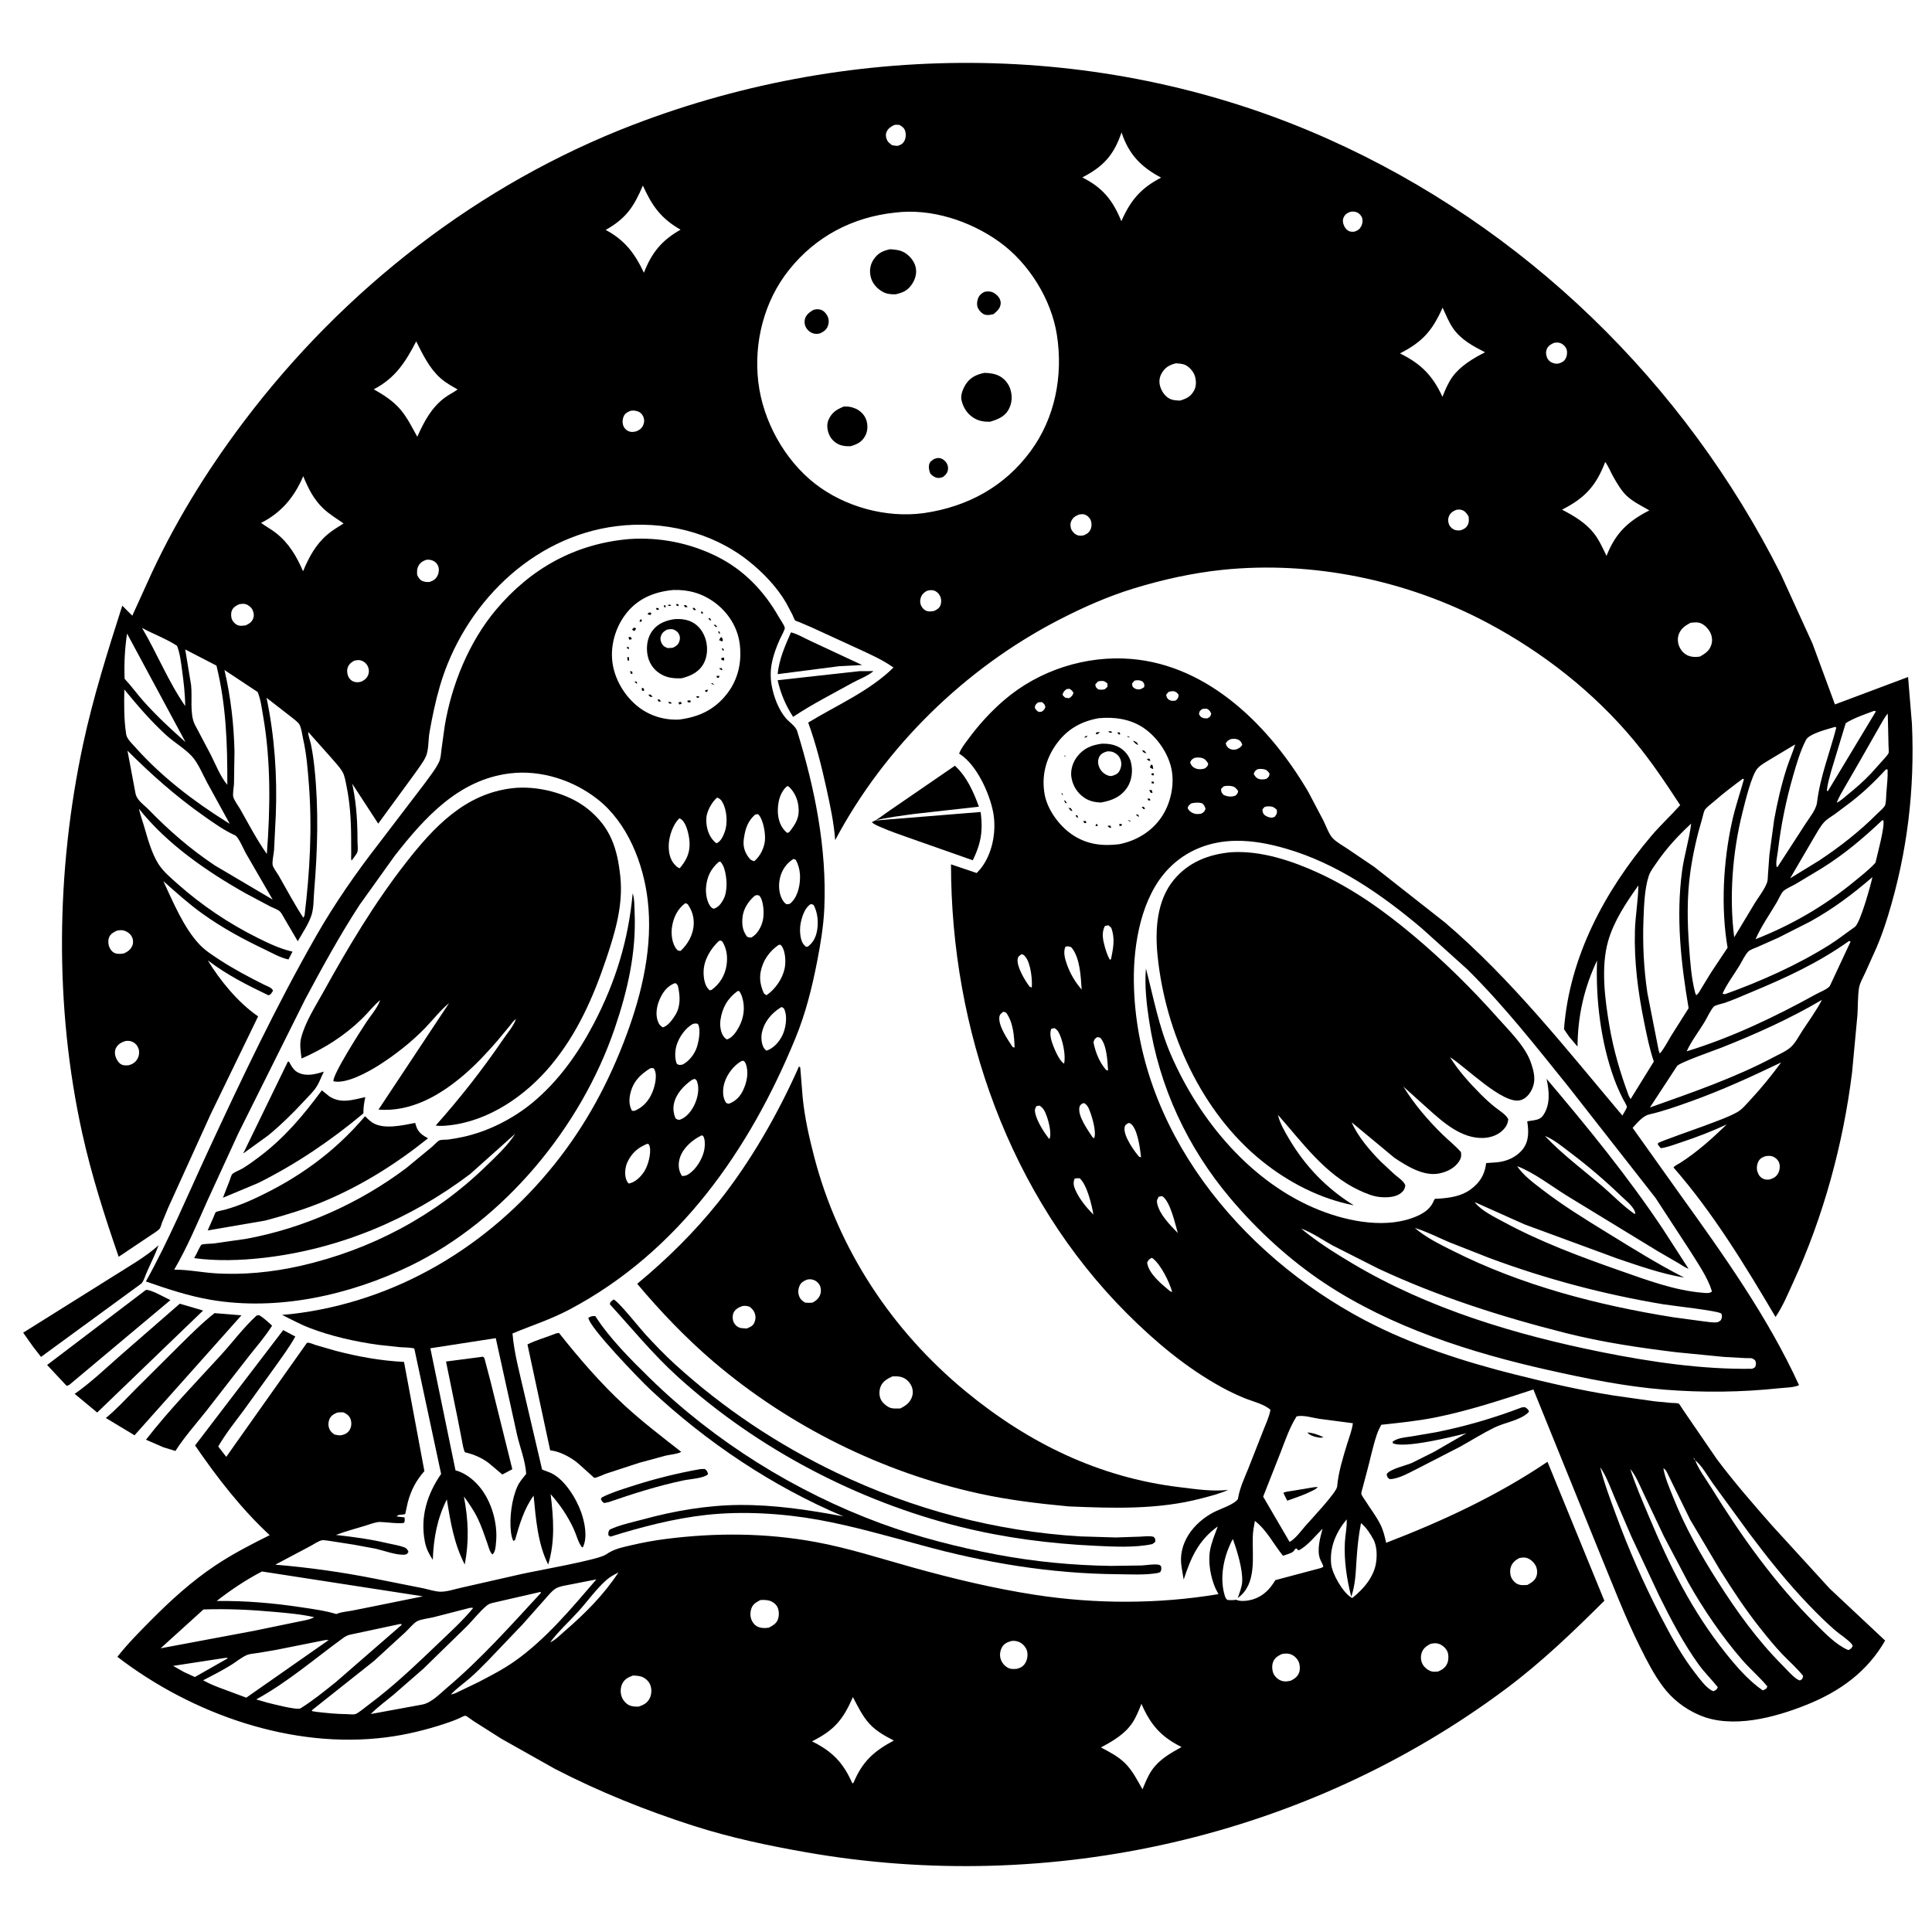
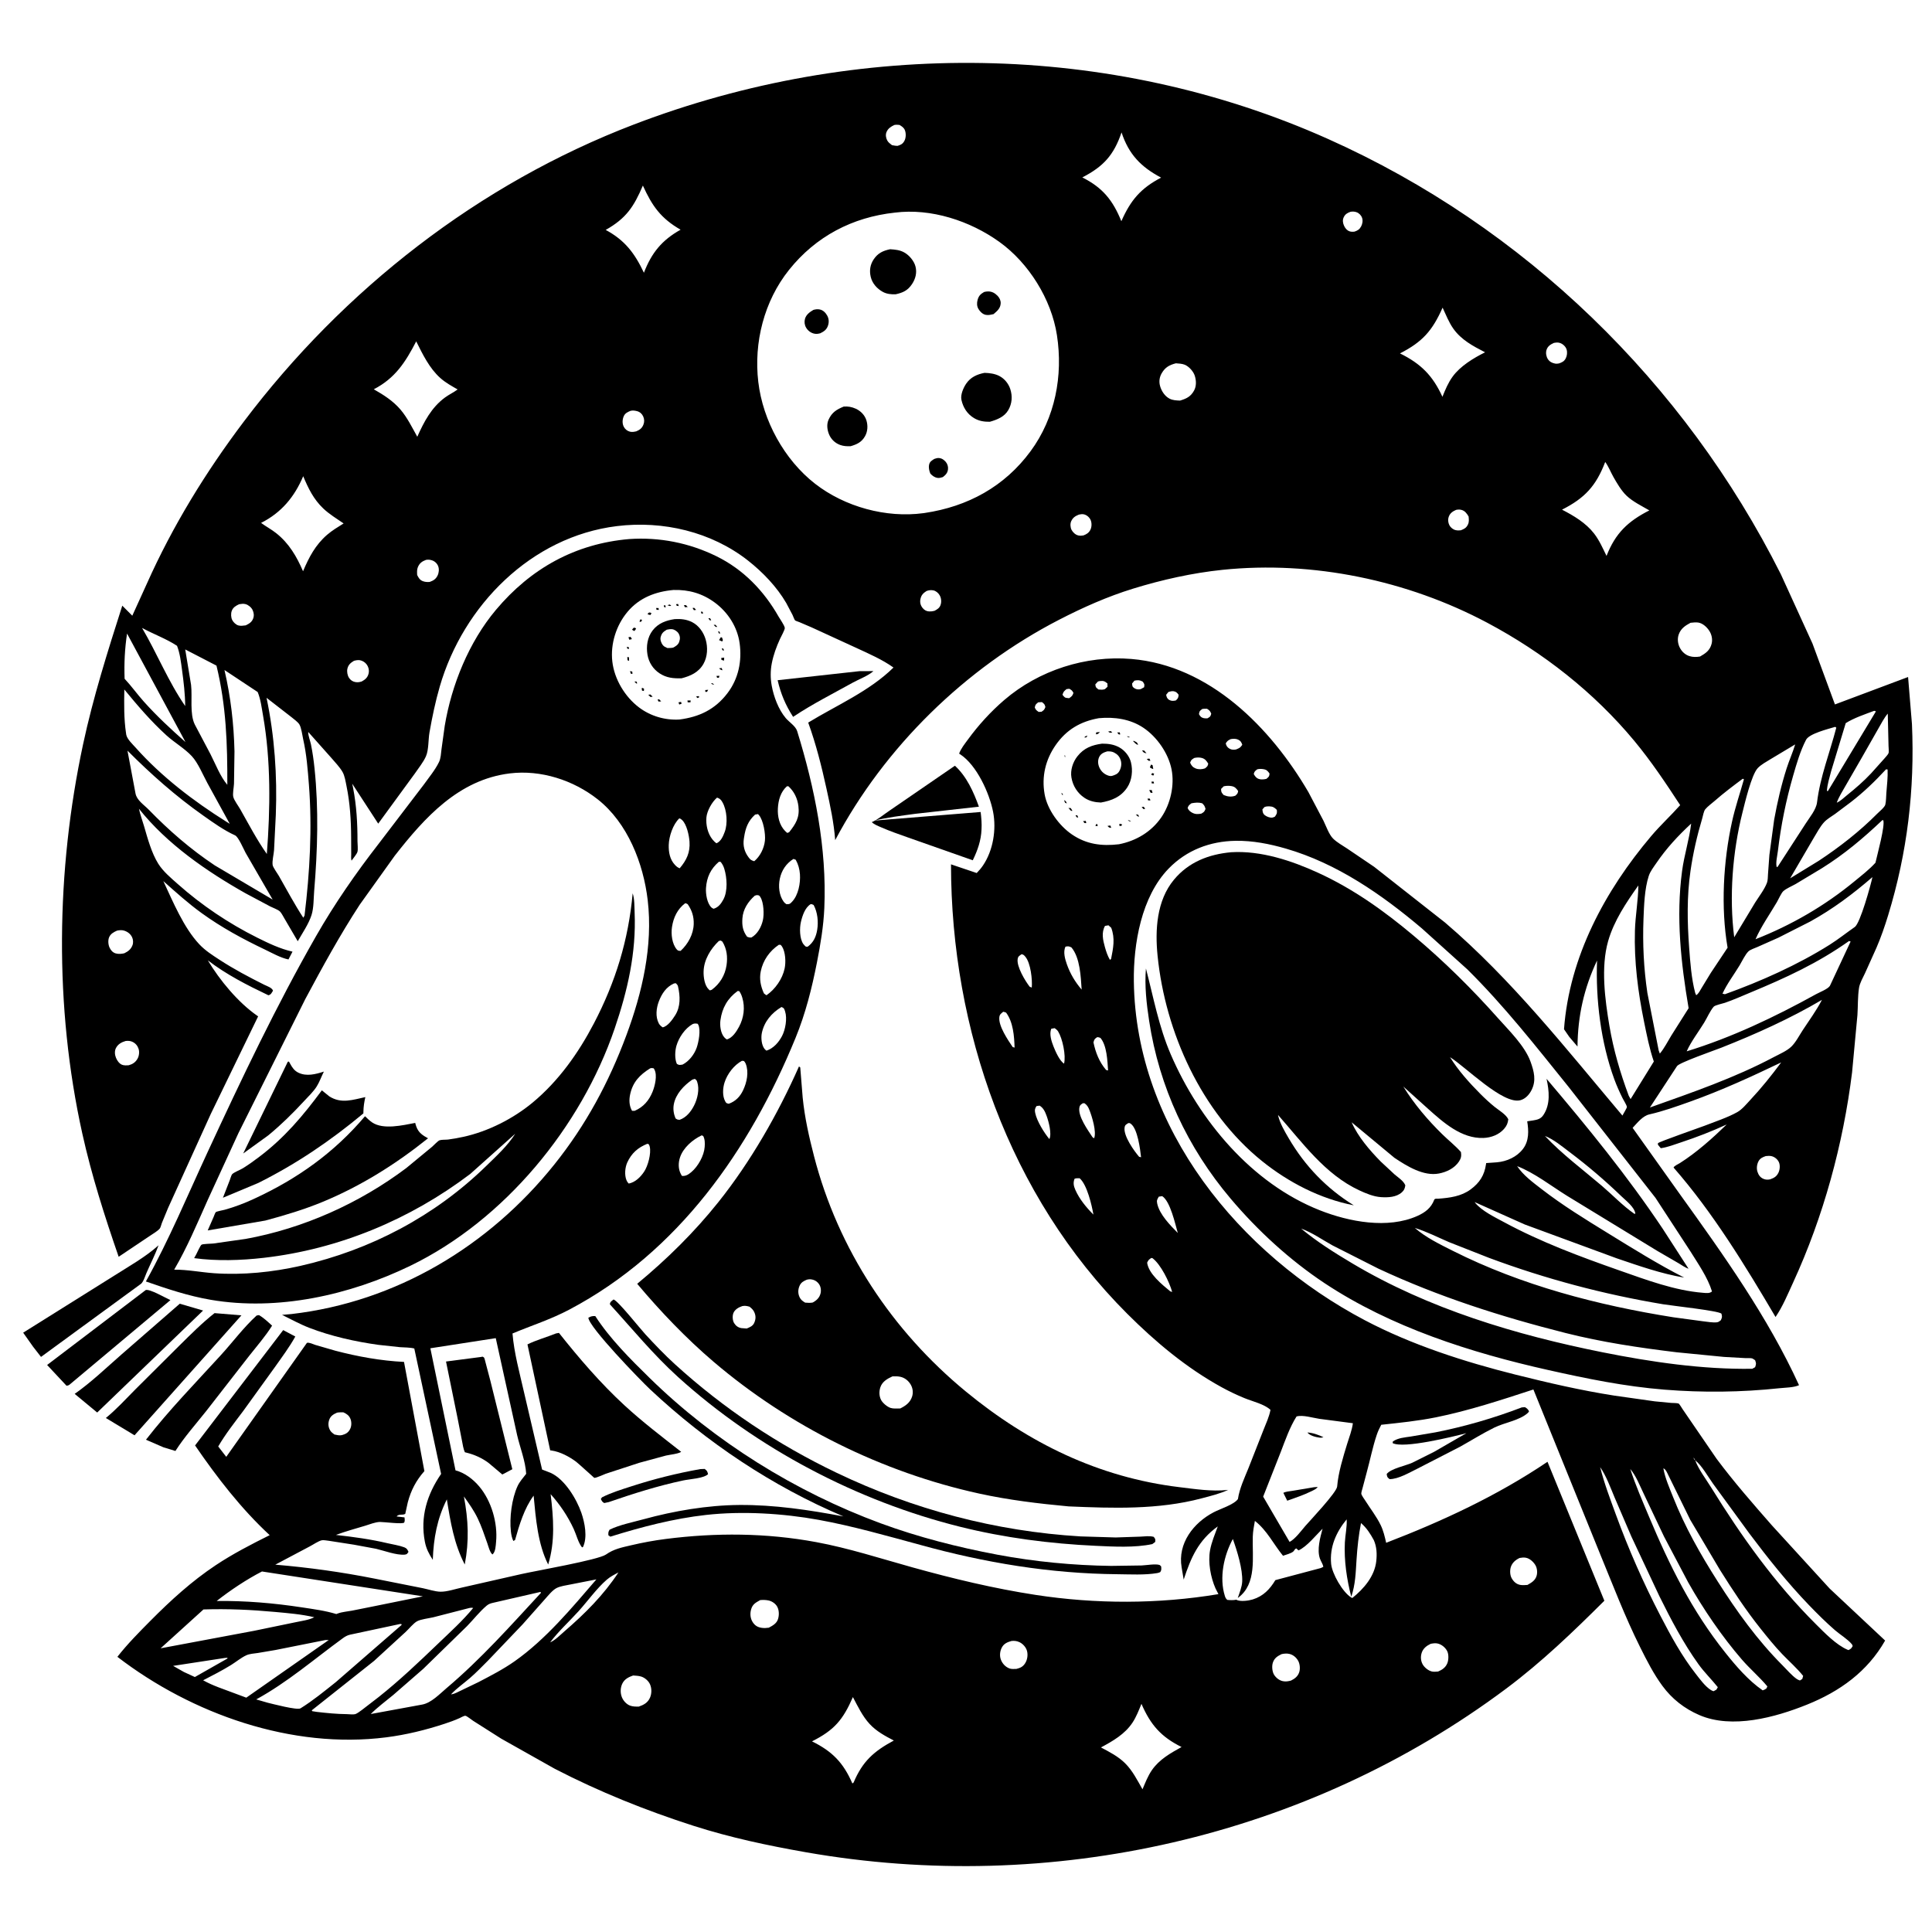
<svg xmlns="http://www.w3.org/2000/svg" version="1.1" style="display: block;" viewBox="0 0 2048 2048" width="1024" height="1024">
  <path transform="translate(0,0)" fill="rgb(255,255,255)" d="M 0 0 L 0 2048 L 2048 2048 L 2048 0 L 0 0 z" />
  <path transform="translate(0,0)" fill="rgb(0,0,0)" d="M 1663.48 1099.11 L 1657.91 1091.02 C 1663.59 1014.27 1701.3 944.24 1750.38 886.228 C 1760.03 874.817 1771.12 864.659 1781.06 853.478 C 1765.76 830.077 1750.42 807.059 1732.55 785.5 C 1689.77 733.905 1635.64 691.546 1576.55 660.136 C 1491.88 615.129 1391.53 594.184 1296 604.036 C 1264.12 607.325 1231.86 614.525 1201.22 623.959 C 1173.85 632.387 1147.87 643.968 1122.47 657.076 C 1023.3 708.244 937.709 791.801 885.335 890.578 C 883.959 872.088 880.059 854.026 876.096 835.964 C 870.911 812.335 865.002 788.722 856.733 765.964 C 887.062 747.462 921.478 732.84 947.135 707.62 C 935.357 699.187 921.225 693.049 908.077 686.967 L 860.632 665.18 L 847.409 659.508 C 846.662 659.205 843.278 658.097 842.858 657.695 C 842.101 656.972 840.691 653.046 840.139 651.899 L 833.435 639.191 C 823.472 622.067 808.499 606.471 792.993 594.285 C 754.056 563.687 702.871 551.692 653.955 557.695 C 563.02 568.854 491.058 641.903 466.154 727.822 C 461.522 743.803 458.145 760.076 455.263 776.456 C 453.928 784.044 454.543 794.834 451.524 801.712 C 448.787 807.945 443.608 814.292 439.742 819.981 L 400.922 873.087 L 373.367 830.745 L 374.309 835.363 C 377.937 853.978 379.011 872.863 378.944 891.783 C 378.934 894.648 379.691 900.501 378.871 903.086 C 378.032 905.73 374.31 909.861 372.655 912.32 C 371.934 910.502 372.305 907.709 372.29 905.753 L 372.222 887.869 C 372.146 869.55 371.009 851.25 367.317 833.27 C 366.35 828.559 365.466 822.349 363.031 818.183 C 359.983 812.969 355.123 807.978 351.196 803.371 L 326.755 775.912 C 326.524 779.566 328.857 785.346 329.62 789.063 C 331.348 797.474 332.543 806.088 333.428 814.626 C 337.909 857.861 336.648 901.263 333.035 944.5 C 332.365 952.521 332.689 962.332 330.234 970 C 327.209 979.445 320.567 989.097 315.62 997.745 L 301.756 974.068 C 300.359 971.872 298.488 967.824 296.646 966.123 C 294.514 964.153 289.23 962.289 286.451 960.875 L 260.303 946.946 C 219.079 923.699 176.909 894.619 147.296 857.291 C 148.585 863.523 150.951 869.702 152.727 875.826 C 156.465 888.709 160.628 904.138 167.761 915.561 C 172.95 923.869 181.293 930.759 188.567 937.216 C 213.802 959.618 242.403 978.845 272.612 993.915 C 284.79 999.99 296.748 1005.72 310.067 1008.79 L 305.781 1017.06 C 297.418 1015.37 288.415 1010.19 280.674 1006.5 C 257.383 995.395 234.73 983.102 213.786 967.952 C 199.414 957.555 186.383 945.771 173.143 934.011 C 183.424 956 194.689 983.35 211.303 1001.01 C 217.564 1007.67 225.113 1012.46 232.714 1017.41 C 247.964 1027.37 263.76 1035.67 280.005 1043.83 C 283.092 1045.39 288.319 1046.89 289.405 1050.17 C 287.769 1052.65 287.448 1054.27 284.5 1055.02 C 262.156 1044.37 240.011 1033.12 220.309 1017.99 C 232.8 1038.96 252.345 1062.57 272.515 1076.61 L 273.632 1077.37 L 223.413 1180.89 L 178.067 1280.73 L 171.57 1296.49 C 171.07 1297.8 170.228 1301.29 169.384 1302.29 C 166.93 1305.21 162.039 1307.84 158.825 1310.11 L 125.793 1332.24 C 110.895 1289.12 97.131 1246.19 87.243 1201.58 C 57.497 1067.37 59.32 923.205 88.058 789 C 98.672 739.434 114.173 690.288 129.629 642.033 L 140.239 652.665 L 155.75 618.555 C 182.991 557.55 218.165 500.286 258.367 447.02 C 364.217 306.776 507.538 194.87 672.132 131.896 C 908.453 41.478 1175.85 43.639 1407.67 147.259 C 1615.8 240.29 1785.42 405.164 1887.77 608.714 L 1921.34 682.262 L 1945.11 746.732 L 2022.64 717.657 L 2026.75 767.5 C 2029.81 837 2021.88 903.724 2001.47 970.371 C 1997.98 981.768 1993.91 993.581 1989.18 1004.53 L 1977.01 1031.59 C 1974.73 1036.49 1971.45 1041.96 1970.62 1047.32 C 1969.18 1056.66 1969.58 1066.55 1968.95 1076 L 1963.27 1136.84 C 1953.83 1212.95 1932.9 1289.7 1900.83 1359.42 C 1895.2 1371.65 1889.77 1384.97 1882.14 1396.07 C 1850.2 1341.87 1815.61 1285.12 1774.07 1237.69 C 1774.46 1236.01 1779.19 1233.9 1780.84 1232.86 C 1798.53 1221.64 1815.38 1206.54 1830.38 1191.99 C 1814.76 1199.17 1798.7 1205.43 1782.37 1210.82 C 1775.32 1213.14 1767.85 1216.11 1760.5 1217.15 L 1757.51 1213.5 C 1757.51 1212.96 1757.3 1212.38 1757.5 1211.88 C 1758.06 1210.47 1801.55 1195.44 1806.92 1193.34 C 1818.08 1188.97 1831.34 1184.68 1841.68 1178.85 C 1846.76 1175.98 1851.34 1170.29 1855.31 1166.05 C 1867.17 1153.37 1877.8 1140.15 1888.12 1126.21 C 1856.33 1141.45 1824.94 1155.85 1791.7 1167.73 C 1777.69 1172.74 1762.84 1178.02 1748.34 1181.32 C 1741.23 1182.93 1735.56 1190.39 1730.65 1195.58 L 1780.72 1265.87 C 1826.92 1330.17 1874.01 1396.08 1907.05 1468.35 C 1901.43 1470.94 1892.57 1470.9 1886.31 1471.57 C 1845.65 1475.9 1805.1 1476.35 1764.33 1473.08 C 1722.37 1469.71 1682.11 1461.46 1641.15 1452.28 C 1559.15 1433.9 1474.65 1406.99 1404.12 1360.22 C 1367.22 1335.75 1333.15 1304.45 1304.57 1270.66 C 1258.82 1216.56 1228.78 1152.24 1218.13 1082.16 C 1215.37 1064 1213.19 1045.03 1214.74 1026.65 C 1222.78 1057.45 1228.33 1088.22 1241.06 1117.72 C 1271.3 1187.73 1326.68 1254.35 1399.06 1282.95 C 1429.97 1295.16 1471.04 1303.05 1502.5 1288.94 C 1510.71 1285.26 1517.01 1280.5 1520.31 1271.88 C 1520.94 1270.25 1523 1270.79 1524.67 1270.67 C 1536.72 1269.78 1548.97 1268.21 1558.95 1260.82 C 1568.5 1253.74 1573.51 1245.85 1575.22 1234.16 L 1575.4 1232.91 L 1586.77 1232.1 C 1597.37 1231.18 1607.99 1226.4 1614.5 1217.8 C 1620.94 1209.28 1620.54 1198.58 1618.9 1188.64 L 1624.89 1187.74 C 1629.66 1186.94 1633.21 1186.23 1636.06 1181.96 C 1643.71 1170.52 1642.19 1156.26 1639.4 1143.57 C 1682.96 1194.91 1725.01 1246.42 1762.5 1302.46 L 1789.91 1344.89 C 1786.35 1343.78 1782.53 1340.93 1779.28 1339.04 L 1756.98 1326.11 L 1660.94 1267.49 C 1644.11 1257.02 1626.63 1243.29 1608.23 1236.15 C 1614.65 1245.85 1624.96 1253.39 1634.1 1260.45 C 1656.73 1277.94 1680.36 1292.41 1704.67 1307.36 C 1731.26 1323.72 1757.49 1340.12 1785.33 1354.31 C 1760.68 1350.14 1737.42 1341.88 1713.84 1333.89 L 1616.38 1298.03 L 1563.21 1274.27 L 1563.83 1275.13 C 1570.89 1283.71 1584.39 1290.18 1594 1295.37 C 1633.29 1316.62 1674.77 1332.03 1716.82 1346.78 C 1745.03 1356.67 1775.35 1368.08 1805.29 1370.42 C 1808.68 1370.69 1812.15 1371.27 1814.79 1369 C 1810.27 1354.16 1799.97 1339.5 1791.75 1326.27 L 1754.86 1269.74 L 1662.52 1151.84 C 1627.94 1108.95 1594.74 1066.49 1555.49 1027.61 L 1507.2 984.112 C 1464.76 948.217 1417.14 915.179 1363.14 899.567 C 1345.74 894.536 1327.96 891.015 1309.75 891.292 C 1282.74 891.703 1257.76 901.185 1238.79 920.747 C 1209.86 950.565 1201.4 1000.49 1201.92 1040.36 C 1203.96 1196.06 1314.05 1329.6 1446.93 1399.58 C 1496.34 1425.6 1552.4 1443.62 1606.52 1457.17 C 1640.97 1465.8 1675.92 1473.88 1711 1479.37 L 1754.02 1485.47 L 1771.39 1487.14 C 1773.48 1487.32 1777.58 1487.14 1779.43 1487.82 C 1780.16 1488.1 1783.14 1493.04 1783.64 1493.8 L 1819.59 1546.28 C 1837.82 1570.75 1858.21 1594.04 1878.31 1616.97 L 1939.46 1683.88 L 1998.31 1739.05 C 1979.57 1772 1950.28 1792.98 1915.52 1806.97 C 1882 1820.47 1836.11 1833.12 1801.27 1818.01 C 1785.52 1811.18 1772.43 1800.97 1762.24 1787.12 C 1752.88 1774.41 1745.71 1760.29 1738.68 1746.22 C 1722.36 1713.52 1709.47 1679.49 1695.55 1645.76 L 1625.47 1472.91 C 1591.87 1483.88 1556.79 1495.46 1522.12 1502.43 C 1502.84 1506.3 1483.68 1508.23 1464.17 1510.32 C 1462.29 1513.78 1460.6 1517.44 1459.35 1521.18 C 1455.02 1534.09 1452.36 1547.84 1448.73 1561 L 1444.44 1577.15 C 1444.1 1578.61 1442.93 1581.98 1443.03 1583.33 C 1443.15 1585 1446.33 1589.26 1447.33 1590.84 C 1452.7 1599.34 1459.07 1607.45 1463.49 1616.5 C 1466.47 1622.6 1467.9 1628.85 1469.39 1635.43 C 1529.31 1612.36 1587.07 1585.53 1640.42 1549.56 L 1700.69 1696.85 C 1667.68 1729.74 1634.2 1761.91 1596.81 1789.87 C 1385.41 1947.92 1113.62 2009.04 854.226 1963.45 C 813.855 1956.35 774.131 1947.94 735.058 1935.4 C 684.637 1919.21 635.034 1899.31 588 1874.94 L 531.364 1843.07 L 501.455 1824.07 C 499.738 1822.97 494.963 1819.01 493.302 1818.8 C 491.957 1818.63 488.469 1820.69 487.054 1821.32 C 481.85 1823.67 476.522 1825.56 471.102 1827.34 C 451.054 1833.92 430.472 1838.95 409.526 1841.63 C 309.55 1854.46 203.494 1817.05 124.432 1756.3 C 135.137 1742.64 147.485 1730.17 159.697 1717.87 C 181.048 1696.36 203.324 1676.05 228.63 1659.22 C 246.807 1647.13 266.36 1637.04 285.876 1627.33 C 255.671 1599.37 230.012 1566.11 206.78 1532.23 L 300.201 1409.96 L 313.046 1416.76 C 306.756 1428.09 298.798 1438.7 291.33 1449.28 L 257.893 1495.61 C 248.722 1507.82 239.006 1520.11 231.323 1533.33 L 239.844 1544.3 L 325.333 1423.51 C 327.543 1422.72 331.977 1424.93 334.266 1425.67 L 355.376 1431.79 C 379.252 1438.05 403.62 1442.47 428.271 1443.69 L 449.868 1559.44 C 441.106 1569.36 435.692 1579.69 432.283 1592.5 C 431.986 1593.62 429.656 1604.69 429.59 1604.73 C 426.821 1606.54 422.992 1604.41 420.387 1607.5 L 428.813 1608.5 C 428.981 1610.44 429.335 1612.05 428.516 1613.88 C 427.555 1616.02 406.645 1613.26 402.794 1613.33 C 397.772 1613.43 391.862 1615.9 387.07 1617.35 C 376.651 1620.5 366.311 1623.26 356.092 1627.1 C 374.598 1629.17 392.737 1631.61 410.887 1635.9 C 416.554 1637.23 423.089 1638.16 428.5 1640.19 C 431.182 1641.2 431.856 1642.53 433.016 1645 C 431.736 1646.89 431.5 1647.77 429 1647.98 C 420.212 1648.73 407.265 1643.81 398.648 1641.78 L 374.979 1637.4 L 348.71 1633.32 C 346.867 1633.12 342.786 1632.34 341.038 1632.77 C 337.256 1633.68 331.821 1637.48 328.237 1639.32 L 291.819 1658.61 C 327.298 1661.6 362.025 1666.44 396.956 1673.37 L 448.121 1683.54 C 454.009 1684.73 461.13 1687.21 466.999 1687.28 C 473.939 1687.37 482.483 1684.42 489.375 1682.94 L 552.797 1668.54 C 568.203 1665.07 634.258 1653.56 642.322 1647.88 C 650.729 1641.96 658.919 1640.43 668.729 1638.12 C 680.956 1635.24 693.252 1632.95 705.712 1631.37 C 759.052 1624.57 812.196 1624.89 865.184 1634.7 C 899.595 1641.07 933.381 1652.05 967.071 1661.43 C 1010.1 1673.4 1053.52 1683.86 1097.71 1690.65 C 1161.43 1700.45 1227.92 1700.47 1291.58 1689.85 L 1288.5 1683.81 C 1283.31 1672.07 1280.4 1656.06 1282.7 1643.39 C 1284.26 1634.76 1287.89 1626.29 1290.88 1618.06 C 1270.3 1632.91 1262.5 1650.99 1254.76 1674.42 L 1252.57 1661.44 C 1248.24 1636.1 1265.08 1614.26 1286.63 1603.02 C 1293.39 1599.49 1308.08 1594.98 1312.24 1589.07 C 1314 1577.6 1319.1 1566.95 1323.42 1556.28 L 1339.38 1515.7 C 1342.03 1508.91 1345.49 1501.67 1346.75 1494.5 C 1340.13 1488.35 1327.86 1485.61 1319.36 1482.14 C 1310.96 1478.72 1302.75 1474.78 1294.79 1470.41 C 1257.65 1449.99 1224.84 1422.52 1194.96 1392.68 C 1069.93 1267.84 1008.17 1091.07 1008.1 916.24 L 1035.35 925.448 C 1037.78 922.972 1040.05 920.308 1042 917.435 C 1052.77 901.616 1056.38 879.208 1052.7 860.51 C 1048.79 840.64 1035.38 811.133 1017.96 799.683 L 1016.71 798.875 C 1018.54 793.643 1022.74 788.448 1025.99 784.002 C 1037.16 768.674 1050.13 754.441 1064.53 742.066 C 1101.29 710.481 1151.14 694.5 1199.26 698.528 C 1282.39 705.487 1346.98 771.269 1386.93 839.603 L 1402.94 870.005 C 1405.66 875.583 1408.79 884.618 1413.1 888.905 C 1417.22 893.007 1423.1 896.189 1427.96 899.444 L 1456.67 918.876 L 1531.82 977.956 C 1602.63 1038.44 1660.04 1111.66 1719.82 1182.55 C 1720.53 1181.2 1724.69 1174.38 1724.58 1173.45 C 1724.33 1171.29 1721.02 1166.23 1719.97 1164.1 C 1716.74 1157.54 1713.78 1151 1711.26 1144.13 C 1696.92 1105.04 1691.4 1059.69 1692.94 1018.18 C 1679.08 1047.68 1672.53 1076.78 1672.22 1109.38 L 1663.48 1099.11 z M 1946.18 851.8 L 1947.05 850.881 C 1950.86 849.318 1954.71 845.494 1957.93 842.904 C 1966.83 835.756 1975.59 828.172 1983.4 819.847 L 1997.84 803.732 C 1998.88 802.445 2001.32 799.948 2001.89 798.465 C 2002.5 796.856 2001.91 792.469 2001.91 790.453 L 2001.11 756.45 C 1997.13 761.112 1994.12 767.214 1991.02 772.512 L 1973.31 803.617 L 1956.29 833.102 C 1953.03 838.828 1949.28 844.688 1947.05 850.881 L 1946.18 851.8 z M 1795 1545 C 1795.61 1546.41 1795.78 1547.09 1797.01 1548.06 C 1800.66 1557.8 1808.13 1567.5 1813.62 1576.36 C 1846.17 1628.88 1881.09 1678.03 1924.98 1721.75 C 1934.16 1730.89 1946.5 1743.7 1958.53 1748.82 L 1959.5 1749.16 C 1960.56 1748.58 1961.41 1748.12 1962.34 1747.33 L 1963.89 1745 C 1963.69 1744.18 1963.64 1743.66 1963.04 1742.94 C 1958.67 1737.6 1950.53 1732.75 1945.19 1728.11 C 1935.55 1719.75 1926.4 1710.63 1917.55 1701.44 C 1894.83 1677.84 1874.03 1651.7 1854.36 1625.5 L 1815.93 1572.83 C 1810.81 1565.76 1803.87 1553.21 1797.01 1548.06 C 1796.66 1546.79 1795.82 1546.01 1795 1545 L 1794.22 1544.01 L 1795 1545 z M 1312.1 1693.87 C 1313.88 1688.59 1316.51 1682.24 1316.78 1676.64 C 1317.43 1663.35 1311.4 1644.04 1306.87 1631.38 C 1297.33 1648.9 1292.27 1672.36 1298.43 1691.87 C 1298.99 1693.64 1299.57 1694.72 1301 1695.96 C 1304.37 1696.28 1307.16 1696.39 1310.5 1695.79 C 1314.65 1698.08 1323.47 1696.84 1327.94 1695.48 C 1339.07 1692.07 1346.14 1684.65 1351.92 1675 L 1400.2 1662.17 L 1402.77 1660.91 C 1402.24 1657.7 1400.14 1655.07 1399.1 1652 C 1395.89 1642.58 1399.48 1629.68 1401.98 1620.47 C 1394.93 1627.42 1385.29 1639.57 1376.5 1643.47 L 1374 1641.32 C 1371.95 1642.54 1372.24 1643.55 1370.86 1644.73 C 1368.76 1646.55 1362.74 1648.31 1360.04 1649.17 C 1349.87 1636.76 1343.2 1622.34 1330.23 1612.21 C 1329.17 1617.75 1328.18 1623.36 1328 1629 C 1327.33 1650.46 1332.54 1679.01 1312.39 1693.71 L 1312.1 1693.87 z M 582.212 1741.89 L 583.174 1740.96 C 588.388 1738.83 593.994 1733.03 598.329 1729.29 C 620.057 1710.53 639.746 1690.92 655.587 1666.84 C 651.308 1669.1 646.873 1671.35 643.204 1674.54 C 632.299 1684.01 622.966 1697.27 613.244 1708.01 C 603.334 1718.96 592.025 1729.16 583.174 1740.96 L 582.212 1741.89 z M 477.005 1796.82 L 478.128 1796.05 L 478.975 1795.99 C 481.934 1795.53 485.175 1793.64 487.891 1792.4 L 507 1783.2 C 520.098 1776.38 533.471 1769.51 545.564 1760.99 C 578.43 1737.85 606.135 1704.55 632.2 1674.22 L 604.66 1679.62 C 600.234 1680.5 594.171 1681.34 590.129 1683.32 C 585.792 1685.45 581.11 1691.36 577.925 1694.9 L 554.02 1721.86 L 517.281 1760.34 C 511.05 1766.57 504.892 1772.98 498.23 1778.74 C 491.638 1784.45 484.05 1789.68 478.128 1796.05 L 477.005 1796.82 z M 948.012 132.5 C 944.417 134.206 941.317 136.157 939.731 140.004 C 938.574 142.811 939.072 146.114 940.445 148.765 C 941.578 150.953 943.599 152.38 945.5 153.853 C 947.529 154.222 949.429 154.657 951.5 154.605 C 954.82 153.6 956.841 152.634 958.607 149.5 C 960.407 146.308 960.548 141.486 959.254 138.096 C 958.183 135.292 955.967 133.914 953.5 132.44 C 951.479 132.261 950.015 132.075 948.012 132.5 z M 1188.89 140.367 C 1180.71 164.314 1169.89 176.377 1147.3 188.079 C 1168.9 198.918 1179.72 212.373 1188.68 234.485 C 1198.45 212.317 1209.15 199.579 1230.83 188.294 C 1209.5 177.038 1196.51 163.595 1188.89 140.367 z M 681.473 196.696 C 671.921 219.147 663.731 231.504 642.072 243.719 C 662.359 254.641 672.766 268.369 682.586 289.112 C 690.718 267.917 701.668 254.556 721.453 243.484 C 700.579 231.538 691.261 218.309 681.473 196.696 z M 1431.61 224.5 C 1428.19 225.732 1425.88 227.033 1424.3 230.5 C 1422.97 233.397 1423.5 236.722 1424.85 239.5 C 1426.08 242.041 1427.77 244.169 1430.5 245.175 C 1432.2 245.802 1434.2 245.741 1435.95 245.5 C 1439.28 244.317 1441.15 243.203 1442.85 240 C 1444.27 237.341 1444.86 233.906 1443.88 231 C 1442.96 228.283 1440.7 225.935 1438 224.953 C 1435.94 224.203 1433.75 224.114 1431.61 224.5 z M 948.568 225.39 C 903.556 230.247 864.75 250.604 836.395 286.108 C 809.945 319.227 798.898 363.053 803.822 404.863 C 808.646 445.826 831.378 487.399 864.056 512.816 C 895.502 537.275 939.283 549.3 978.834 543.97 L 980.24 543.772 C 1025.85 536.995 1064.86 515.821 1092.49 478.254 C 1118.53 442.862 1127.01 398.286 1120.4 355.314 C 1114.53 317.172 1090.45 278.692 1059.2 256.298 C 1028.24 234.113 986.9 220.534 948.568 225.39 z M 1529.21 326.128 C 1518.36 350.571 1507.93 362.393 1484.04 374.625 C 1506.27 385.595 1518.76 398.153 1529.04 420.629 C 1532.07 413.081 1535.05 405.836 1539.86 399.208 C 1548.01 387.992 1561.99 379.563 1574.25 373.459 C 1561.5 366.864 1549.02 360.348 1540.52 348.299 C 1535.81 341.62 1532.67 333.515 1529.21 326.128 z M 441.199 361.851 C 429.808 383.905 418.923 400.91 396.23 412.661 C 406.794 418.68 416.558 424.857 424.541 434.187 C 431.725 442.585 436.962 453.35 442.338 462.985 C 449.443 447.123 457.308 431.961 471.692 421.383 C 475.998 418.216 480.839 416.015 485.112 412.833 C 478.757 409.197 472.291 405.65 466.796 400.756 C 455.161 390.394 448.055 375.559 441.199 361.851 z M 1647.18 363.5 C 1643.54 365.126 1640.46 367.097 1639.29 371.189 C 1638.41 374.268 1639.09 378.086 1640.84 380.73 C 1642.66 383.467 1645.21 384.788 1648.38 385.392 C 1649.83 385.666 1651.07 385.532 1652.5 385.273 C 1655.78 384.146 1658.07 383.126 1659.74 379.895 C 1661.16 377.144 1661.57 373.507 1660.67 370.5 C 1659.76 367.493 1656.93 364.797 1654 363.687 C 1651.58 362.775 1649.61 363.072 1647.18 363.5 z M 1246.49 385.109 C 1239.62 386.902 1235.18 389.284 1231.5 395.574 C 1229.05 399.755 1228.41 404.4 1229.69 409.075 C 1231.17 414.5 1234.69 419.973 1239.8 422.616 C 1243.22 424.38 1247.15 424.484 1250.9 424.639 C 1257.72 422.563 1262.2 420.468 1265.76 413.995 C 1268.38 409.23 1268.11 403.311 1266.5 398.283 C 1265.02 393.655 1260.35 388.462 1255.84 386.619 C 1252.99 385.457 1249.53 385.368 1246.49 385.109 z M 668.384 435.5 C 665.35 436.794 662.699 437.916 661.268 441.086 C 659.697 444.569 659.459 448.817 661.192 452.301 C 662.49 454.91 664.875 456.832 667.674 457.567 C 670.107 458.206 672.093 457.747 674.5 457.231 C 678.179 455.627 680.476 454.043 682.028 450.188 C 683.201 447.275 683.1 444.373 681.839 441.5 C 680.632 438.747 678.42 436.71 675.5 435.899 C 673.216 435.265 670.698 434.89 668.384 435.5 z M 1701.6 489.683 C 1691.92 515.031 1680.03 527.995 1655.8 540.265 C 1668.19 546.63 1681.07 554.301 1689.75 565.5 C 1695.34 572.716 1699.01 581.139 1702.99 589.289 C 1712.39 565.213 1725.71 552.561 1748.37 541.05 C 1740.45 536.419 1730.79 531.77 1724.16 525.419 C 1718.67 520.156 1713.96 512.099 1710.23 505.5 C 1707.36 500.416 1705.01 494.358 1701.6 489.683 z M 321.418 504.803 C 312.168 526.733 298.228 543.485 276.748 554.3 C 281.956 558.154 287.694 561.15 292.806 565.2 C 306.32 575.907 314.553 589.963 321.235 605.56 C 327.485 590.761 334.361 577.617 346.704 566.933 C 352.056 562.3 358.274 558.621 364.254 554.868 C 357.035 549.897 349.024 545.042 342.668 539.003 C 332.395 529.241 326.771 517.644 321.418 504.803 z M 1543.52 540.5 C 1540.02 542.035 1537.2 543.844 1535.8 547.615 C 1534.68 550.627 1534.96 553.931 1536.43 556.79 C 1537.69 559.213 1540.32 561.327 1543 561.941 C 1544.99 562.398 1546.5 562.346 1548.5 562.132 C 1552.05 560.732 1554.21 559.769 1556.03 556.118 C 1557.43 553.33 1557.07 550.496 1556.77 547.5 C 1554.96 544.341 1552.79 541.339 1549 540.46 C 1546.92 539.977 1545.57 540.12 1543.52 540.5 z M 1143.67 545.5 C 1139.85 547.061 1137.33 548.584 1135.54 552.457 C 1134.29 555.182 1134.56 559.139 1135.94 561.746 C 1137.31 564.344 1140.07 566.933 1143.01 567.581 C 1145.05 568.029 1146.49 567.897 1148.5 567.567 C 1151.86 566.287 1154.25 564.837 1155.9 561.5 C 1157.44 558.395 1157.46 553.69 1155.82 550.616 C 1154.36 547.883 1151.59 545.66 1148.53 545.136 C 1146.87 544.852 1145.3 545.197 1143.67 545.5 z M 451.593 593.5 C 447.423 595.052 444.804 596.892 442.994 601.094 C 441.84 603.771 442.073 606.655 442.209 609.5 C 443.592 612.318 444.945 614.734 448 615.973 C 450.388 616.942 452.965 617.1 455.5 616.87 C 459.422 615.441 461.935 613.959 463.839 610.103 C 465.26 607.226 465.651 603.319 464.519 600.274 C 463.446 597.39 461.003 595.024 458.103 594.043 C 455.848 593.281 453.951 593.075 451.593 593.5 z M 982.137 626.5 C 978.571 628.77 976.512 630.911 975.668 635.186 C 975 638.575 975.787 641.661 977.925 644.39 C 979.694 646.648 982 648.013 984.89 648.14 C 986.941 648.229 988.629 648.027 990.606 647.5 C 993.408 645.985 995.808 644.656 996.963 641.5 C 998.199 638.122 997.84 633.974 996 630.879 C 994.588 628.502 992.05 626.307 989.278 625.803 C 986.676 625.33 984.631 625.617 982.137 626.5 z M 253.514 640.5 C 250.138 642.022 246.976 643.888 245.653 647.594 C 244.624 650.477 244.792 654.508 246.174 657.255 C 247.406 659.703 250.166 662.343 252.863 663.035 C 255.293 663.66 258.047 663.2 260.5 662.901 C 264.101 661.134 266.984 659.481 268.411 655.515 C 269.514 652.449 269.072 649.439 267.718 646.574 C 266.413 643.811 263.205 641.18 260.28 640.401 C 257.954 639.781 255.849 640.134 253.514 640.5 z M 1792.04 660.176 C 1786.45 663.181 1781.75 666.223 1779.51 672.569 C 1777.84 677.311 1778.56 682.717 1780.93 687.051 C 1783.06 690.969 1786.53 694.139 1790.85 695.5 C 1794.57 696.673 1798.31 696.541 1802.11 695.948 C 1808.13 692.501 1812.63 689.418 1814.41 682.314 C 1815.56 677.729 1814.46 672.61 1811.91 668.681 C 1809.37 664.775 1805.01 660.678 1800.21 659.927 C 1797.61 659.518 1794.66 659.954 1792.04 660.176 z M 150.578 665.621 C 166.504 692.659 178.435 722.591 196.32 748.431 C 196.218 735.699 194.694 722.911 192.972 710.305 C 191.794 701.685 190.823 692.744 187.663 684.59 C 176.109 677.002 162.728 672.256 150.578 665.621 z M 134.678 671.594 C 132.236 687.909 131.521 703.004 132.078 719.507 C 139.304 727.226 145.411 735.831 152.455 743.709 C 166.256 759.144 181.126 772.918 196.616 786.619 L 134.678 671.594 z M 196.349 688.442 L 202.544 726.009 C 204.04 738.727 200.88 756.682 206.5 768.034 L 223.139 799.512 C 228.405 809.794 233.475 823.153 240.969 831.94 C 241.093 788.477 239.835 748.048 229.462 705.571 L 196.349 688.442 z M 375.2 700.5 C 371.659 702.618 369.158 704.747 368.238 708.954 C 367.579 711.969 368.28 715.857 369.928 718.472 C 371.482 720.938 373.946 722.602 376.75 723.029 C 379.427 723.436 380.943 723.141 383.5 722.361 C 387.143 720.365 389.68 718.239 390.709 714.035 C 391.531 710.674 390.722 707.248 388.751 704.443 C 387.128 702.132 384.357 700.367 381.57 699.862 C 379.578 699.501 377.133 699.936 375.2 700.5 z M 237.958 710.257 C 244.567 738.876 247.886 767.148 248.56 796.5 L 248.052 830.735 C 247.898 834.498 246.413 841.436 247.327 844.889 C 248.302 848.571 252.718 854.392 254.701 857.894 C 263.684 873.757 272.346 890.36 282.859 905.261 C 286.577 857.166 287.225 806.28 278.86 758.686 C 277.425 750.522 276.328 741.222 273.153 733.581 L 237.958 710.257 z M 1202.57 721.5 L 1200.08 724.5 C 1200.32 726.372 1199.99 727.48 1201.5 728.799 C 1203.45 730.496 1205.92 731.166 1208.49 730.654 L 1209.5 730.348 L 1212.82 728.5 C 1213.36 725.162 1213.2 725.343 1211.3 722.5 C 1207.89 720.769 1206.3 720.812 1202.57 721.5 z M 1163.79 722.5 L 1161.07 725.5 C 1161.53 728.958 1161.73 728.705 1164.5 730.911 C 1166.94 731.105 1168.96 731.379 1171.3 730.5 L 1174 728 L 1173.93 724.5 C 1171.03 722.097 1169.88 721.538 1166.04 721.94 C 1164.96 722.053 1164.7 722.187 1163.79 722.5 z M 1130.55 730.5 C 1127.88 732.746 1127.36 733.03 1126.27 736.5 C 1128.63 739.401 1128.66 739.722 1132.5 740.055 L 1133.5 740.035 C 1136.2 738.003 1136.75 737.819 1137.9 734.5 C 1136.5 731.888 1136.08 731.646 1133.5 730.128 L 1130.55 730.5 z M 131.786 730.871 C 131.54 746.561 131.277 761.931 133.639 777.5 L 133.83 778.825 C 134.678 783.491 140.76 789.121 143.864 792.608 C 171.134 823.242 205.25 849.282 239.899 871.001 L 243.543 873.271 L 219.834 830.065 C 215.15 821.487 209.94 808.686 203.381 801.62 C 195.74 793.387 184.835 787.133 176.397 779.463 C 160.061 764.616 145.776 747.895 131.786 730.871 z M 1238.59 733.5 L 1236.17 736.5 C 1236.61 738.858 1237.21 740.715 1239.5 741.979 C 1241.93 743.32 1243.9 743.036 1246.49 742.5 C 1248.94 740.023 1248.96 739.957 1249.39 736.5 C 1247.8 734.422 1246.76 733.113 1244 732.727 C 1242.25 732.481 1240.24 733.005 1238.59 733.5 z M 282.555 739.703 C 291.045 780.291 293.977 822.279 292.367 863.722 L 290.5 901.23 C 290.155 905.887 288.391 912.408 288.991 916.876 C 289.335 919.436 294.152 925.939 295.57 928.423 C 304.043 943.261 312.155 958.534 321.5 972.825 L 322.825 970.5 C 328.397 924.743 331.02 878.023 327.475 832.017 C 326.228 815.839 324.988 799.527 321.39 783.674 C 320.432 779.453 319.518 771.394 317.302 767.852 C 315.632 765.185 311.372 762.196 308.92 760.169 L 282.555 739.703 z M 1100.53 744.5 C 1097.92 746.705 1097.57 746.704 1096.9 750 C 1098.05 752.686 1098.62 752.956 1101.04 754.672 L 1104.04 754.5 C 1106.7 752.673 1106.96 752.484 1108.16 749.5 C 1107.35 746.375 1107.04 746.306 1104.5 744.246 L 1100.53 744.5 z M 1274.55 751.5 C 1271.69 753.7 1271.56 753.484 1270.95 757 C 1272.34 759.425 1273.14 760.581 1276 761.281 C 1277.19 761.573 1278.64 761.492 1279.84 761.5 C 1282.92 759.643 1283.04 759.926 1283.96 756.5 C 1282.57 753.434 1282.32 753.156 1279.5 751.326 C 1277.83 751.317 1276.2 751.21 1274.55 751.5 z M 1986.73 753.5 C 1977.01 757.166 1965.32 761.003 1956.54 766.572 L 1941.07 817.551 C 1939.36 824.29 1936.99 831.486 1936.59 838.431 L 1937.71 838.5 L 1988.57 754.047 L 1986.73 753.5 z M 1164.87 761.298 C 1145.47 764.731 1130.51 773.399 1119.09 789.771 C 1108.25 805.32 1104 823.19 1107.35 841.994 C 1110.25 858.245 1122.8 875.302 1136.21 884.489 C 1151.59 895.03 1167.83 897.112 1186.13 894.946 C 1204.22 891.405 1220.41 881.873 1231 866.49 C 1240.76 852.304 1245.24 832.379 1241.89 815.511 C 1238.51 798.485 1226.41 781.101 1212.09 771.497 C 1198.14 762.143 1181.3 759.787 1164.87 761.298 z M 1945.38 770.5 C 1938.12 772.743 1917.9 777.608 1914.47 784.255 C 1908.39 796.011 1904.51 809.411 1900.85 822.094 C 1893.25 848.441 1887.89 874.722 1884.66 901.951 C 1884.09 906.799 1882.08 914.62 1883.39 919.237 L 1884.5 918.655 L 1914.11 872.971 C 1918.33 866.355 1925.2 858.338 1926.14 850.5 C 1929.41 823.464 1939.74 797.567 1946.55 771.354 L 1945.38 770.5 z M 1304.59 783.5 C 1301.63 784.968 1301.13 785.25 1299.33 788 C 1299.98 790.686 1300.95 792.279 1303.5 793.717 C 1305.54 794.87 1308.31 795.003 1310.5 794.377 C 1313.97 792.877 1314.67 792.75 1316.88 789.5 C 1315.91 786.807 1315.23 785.344 1312.5 784.057 C 1310.02 782.89 1307.2 783.022 1304.59 783.5 z M 1902.96 789.107 L 1876.66 804.871 C 1872.3 807.558 1866.87 810.46 1863.32 814.184 C 1856.63 821.197 1849.57 851.374 1847.03 861.5 C 1836.55 903.217 1832.84 950.729 1838.34 993.552 L 1860.63 956.565 C 1864.72 950.13 1870.35 942.915 1873.04 935.832 C 1874.06 933.15 1873.94 929.508 1874.15 926.661 L 1875.63 906.211 L 1880.68 868.907 C 1883.98 850.704 1888.26 832.129 1893.9 814.499 C 1896.63 805.95 1900.41 797.691 1902.96 789.107 z M 135.124 795.708 L 143.639 841.06 C 144.933 848.301 152.696 853.184 157.632 858.257 C 179.322 880.553 201.761 900.049 227.66 917.344 L 289.025 953.599 L 260.288 903.901 C 258.167 899.967 252.709 887.102 249.211 885.517 C 237.306 880.123 226.007 871.984 215.35 864.463 C 186.25 843.928 160.246 820.903 135.124 795.708 z M 1265.9 803.5 C 1263.22 805.3 1262.65 805.324 1261.58 808.5 C 1262.9 811.473 1264.32 813.331 1267.44 814.577 C 1270.6 815.835 1274.23 815.599 1277.39 814.5 C 1279.71 812.507 1280.16 812.438 1280.78 809.5 C 1279.05 806.665 1277.5 804.458 1274.14 803.5 C 1271.45 802.736 1268.58 802.864 1265.9 803.5 z M 1332.75 815.5 C 1330.31 817.442 1329.84 817.546 1329.02 820.5 C 1330.5 822.997 1331.56 824.741 1334.5 825.755 C 1336.88 826.575 1340.15 826.224 1342.5 825.599 C 1345.07 823.258 1345.45 823.403 1345.77 820 C 1343.88 817.266 1342.66 815.889 1339.27 815.347 C 1336.99 814.984 1334.99 814.948 1332.75 815.5 z M 1999.3 815.5 C 1987.53 828.217 1975.71 839.673 1961.95 850.293 L 1945.25 862.819 C 1941.42 865.524 1936.57 868.284 1933.43 871.781 C 1929.21 876.483 1925.97 882.827 1922.65 888.215 L 1897.63 931.062 L 1927.98 912.463 C 1950.05 897.908 1971.39 881.251 1990.02 862.463 C 1992.15 860.321 1997.87 855.69 1998.51 852.94 C 1999.42 849.017 1999.31 844.528 1999.62 840.5 C 2000.25 832.232 2001.28 823.993 2000.93 815.688 L 1999.3 815.5 z M 1847.37 825.5 C 1837.16 833.104 1827.11 840.671 1817.54 849.061 C 1814.46 851.757 1810.28 854.736 1807.68 857.831 C 1806.01 859.828 1805.26 864.73 1804.5 867.293 C 1798.94 885.922 1794.78 904.056 1791.98 923.312 C 1788.08 950.144 1788.56 977.55 1790.57 1004.5 C 1791.77 1020.5 1792.91 1036.92 1796.96 1052.5 L 1798.04 1054.99 C 1800.77 1053.18 1802.19 1049.84 1803.9 1047.09 L 1813.54 1031.29 L 1831.31 1004.59 C 1824 961.977 1826.75 913.03 1836.03 870.96 C 1839.4 855.674 1844.43 841.059 1848.65 826.047 L 1847.37 825.5 z M 1297.2 833.5 L 1294.38 836.309 C 1294.51 839.912 1294.76 839.957 1297.11 842.751 C 1301.21 844.47 1305.21 845.013 1309.5 843.482 C 1311.62 841.447 1312.03 841.354 1312.49 838.5 C 1310.4 835.574 1308.97 833.856 1305.16 833.253 C 1302.33 832.805 1299.98 832.929 1297.2 833.5 z M 1263.02 851.5 C 1260.55 853.387 1259.93 853.616 1258.93 856.5 C 1259.91 858.969 1261.79 860.547 1264.15 861.712 C 1267.36 863.3 1270.09 863.093 1273.5 862.471 C 1276.39 860.682 1276.63 860.615 1277.91 857.5 C 1277 854.346 1276.69 853.801 1274.36 851.5 C 1270.24 850.36 1267.2 850.838 1263.02 851.5 z M 1340.41 855.5 L 1338.21 858 C 1338.44 860.558 1338.64 862.513 1340.86 864.208 C 1342.79 865.682 1346.02 866.954 1348.5 866.707 C 1349.57 866.601 1350.55 866.077 1351.5 865.64 C 1353.52 862.496 1353.88 862.411 1353.49 858.5 C 1350.85 855.827 1349.16 854.88 1345.29 854.746 C 1343.42 854.681 1342.17 854.872 1340.41 855.5 z M 1995.24 869.5 C 1975.06 888.602 1954.97 905.575 1931.31 920.353 L 1903.41 937.127 C 1899.56 939.331 1893.71 941.716 1890.45 944.603 C 1888.24 946.558 1885.28 953.375 1883.61 956.228 C 1876.16 968.911 1866.78 982.194 1860.94 995.608 C 1898.91 980.711 1934.32 960.21 1965.81 934.247 C 1973.29 928.076 1981.57 921.726 1988.06 914.536 C 1989.94 906.115 1998.54 874.965 1996.3 869.376 L 1995.24 869.5 z M 1792.71 873.045 C 1778.86 885.885 1766.57 899.09 1755.91 914.729 C 1753.03 918.95 1749.36 923.618 1747.76 928.5 C 1743.3 942.096 1742.73 959.856 1742.17 974.207 C 1741.15 1000.34 1742.44 1026.61 1746.28 1052.48 L 1758.27 1113.5 L 1759.5 1116.86 C 1764.3 1111.13 1767.76 1104.09 1771.67 1097.71 L 1790 1068.73 C 1781.82 1020.57 1776.54 972.108 1783.06 923.356 C 1785.32 906.416 1790.7 889.933 1792.71 873.045 z M 1984.87 929.762 C 1964 947.786 1943.09 963.521 1918.85 976.895 L 1885.17 993.98 L 1862.91 1003.87 C 1860.37 1004.98 1855.38 1006.62 1853.41 1008.51 C 1849.98 1011.8 1846.56 1019.15 1844.04 1023.33 C 1838.21 1032.99 1830.5 1043.15 1825.9 1053.34 L 1828.5 1053.91 C 1866.17 1040.42 1905.64 1022.8 1939.49 1001.48 C 1948.76 995.637 1957.18 988.87 1966.15 982.65 C 1971.96 978.616 1983.09 938.055 1984.87 929.762 z M 1736.73 938.613 C 1723.89 956.723 1710.83 976.11 1704.67 997.669 C 1696.8 1025.21 1701.34 1059.76 1706.06 1087.55 C 1710.42 1113.17 1717.48 1137.17 1726.52 1161.5 L 1728.5 1165.07 L 1753.12 1125.28 C 1748.47 1111.67 1745.67 1097.3 1742.79 1083.21 C 1736.28 1051.26 1732.15 1019.16 1733.09 986.503 C 1733.55 970.53 1736.57 954.512 1736.73 938.613 z M 1171.34 981.5 C 1167.39 988.561 1169.14 996.432 1171.26 1004 C 1172.59 1008.75 1174.09 1013.22 1176.57 1017.5 L 1177.8 1016.5 C 1180.06 1004.99 1182.23 994.89 1177.94 983.5 L 1175 980.857 L 1171.34 981.5 z M 124.092 986.5 C 120.65 988.025 117.306 989.785 115.717 993.428 C 114.319 996.633 114.69 1001.36 116.132 1004.47 C 117.473 1007.36 119.47 1009.68 122.588 1010.63 C 125.398 1011.48 128.98 1011.2 131.806 1010.5 C 135.848 1008.51 138.78 1006.33 140.443 1001.97 C 141.441 999.35 141.22 996.004 140.014 993.482 C 138.354 990.008 135.238 987.635 131.603 986.515 C 128.987 985.709 126.725 986.001 124.092 986.5 z M 1960.07 997.5 C 1926.95 1021 1892.95 1036.56 1855.63 1052.07 C 1846.67 1055.79 1837.67 1059.84 1828.5 1063.01 C 1826.07 1063.85 1818.01 1065.48 1816.56 1067.17 C 1812.73 1071.62 1809.62 1078.9 1806.5 1084.02 C 1800.57 1093.74 1792.54 1104.1 1787.97 1114.45 C 1835.63 1099.82 1881.48 1077.99 1925 1053.93 C 1928.92 1051.76 1937.42 1048.53 1939.7 1045.15 L 1940.5 1043.49 L 1961.73 998.047 L 1960.07 997.5 z M 1129.42 1003.5 C 1126.82 1009.02 1128.9 1016.43 1130.89 1022.09 C 1134.45 1032.23 1139.64 1040.86 1146.6 1049.02 C 1145.7 1035.54 1144.95 1015.11 1135.73 1004.28 C 1132.78 1003 1132.56 1002.86 1129.42 1003.5 z M 1082.95 1011.5 C 1080.71 1013.13 1079.26 1013.59 1078.78 1016.5 C 1077.45 1024.51 1086.72 1039.82 1091.5 1045.96 L 1093.72 1046.86 C 1094.47 1038.44 1092.54 1020.96 1087.03 1014.31 C 1085.64 1012.63 1085.08 1011.94 1082.95 1011.5 z M 1931.33 1059.89 C 1897.47 1079.85 1861.12 1096.18 1824.61 1110.62 C 1818 1113.23 1779.57 1126.6 1777.66 1130.18 L 1748.97 1174 C 1793.43 1158.15 1838.45 1142.79 1880.27 1120.58 C 1886.07 1117.5 1894.1 1114.09 1898.84 1109.52 C 1903.6 1104.93 1907.33 1097.58 1910.99 1092 C 1917.84 1081.53 1925.61 1071.02 1931.33 1059.89 z M 1063.45 1072.5 C 1061.29 1074.4 1059.71 1075.12 1059.34 1078.21 C 1058.23 1087.52 1068.42 1102.42 1073.5 1109.94 L 1075.5 1110.49 C 1075.14 1098.34 1074 1083.43 1066.5 1073.42 C 1065.55 1073.1 1064.45 1072.57 1063.45 1072.5 z M 1114.4 1090.5 C 1112.04 1096.15 1114.61 1103.92 1116.81 1109.44 C 1118.93 1114.72 1123.2 1124.53 1127.94 1127.5 C 1130.15 1118.86 1126.26 1100.84 1121.68 1093.4 C 1120.74 1091.88 1119.4 1090.93 1118 1089.89 L 1114.4 1090.5 z M 1162.97 1099.5 C 1160.07 1101.54 1160.11 1101.58 1159.12 1105 C 1161.37 1115.73 1165.28 1125.77 1172.5 1134.21 L 1174.61 1134.75 C 1173.9 1124.66 1173.4 1108.3 1166.5 1100.21 C 1165.19 1099.76 1164.38 1099.34 1162.97 1099.5 z M 133.148 1103.5 C 128.857 1104.75 125.092 1106.79 122.933 1110.93 C 121.29 1114.08 121.632 1118.12 122.943 1121.31 C 124.109 1124.15 126.234 1127.31 129.141 1128.6 C 131.286 1129.56 134.195 1129.39 136.5 1129.2 C 140.581 1128.06 143.518 1126.16 145.708 1122.41 C 147.418 1119.49 147.967 1115.17 146.928 1111.91 C 145.861 1108.56 143.747 1106.03 140.58 1104.47 C 138.183 1103.29 135.74 1103.19 133.148 1103.5 z M 1147.81 1169.5 C 1145.84 1170.92 1144.71 1171.28 1144.22 1173.82 C 1142.4 1183.19 1153.17 1197.93 1158.12 1205.5 L 1159.8 1206.64 C 1162.61 1199.89 1157.51 1183.39 1154.82 1176.67 C 1153.5 1173.38 1152.48 1171.59 1149.64 1169.49 L 1147.81 1169.5 z M 1098.72 1172.5 C 1096.96 1175.19 1096.69 1176.63 1097.37 1179.85 C 1099.17 1188.51 1106.79 1200.75 1112.39 1207.5 C 1115.09 1201.72 1111.63 1188.86 1109.49 1182.99 C 1107.91 1178.66 1106.12 1174.47 1102 1172.01 L 1098.72 1172.5 z M 1196.11 1190.5 C 1193.65 1192.11 1192.48 1192.34 1192.08 1195.5 C 1190.96 1204.27 1202.01 1219.83 1207.5 1226.22 L 1209.58 1226.72 C 1208.65 1218.25 1205.92 1196.32 1198.63 1191.21 C 1197.4 1190.35 1197.52 1190.55 1196.11 1190.5 z M 1637.69 1204.16 C 1655.94 1223.55 1677.82 1239.8 1698.06 1257.05 C 1709.38 1266.69 1720.33 1278.3 1732.51 1286.7 L 1733.56 1286.5 C 1732.56 1279.52 1723.78 1272.93 1718.74 1268.08 C 1701.44 1251.4 1683.14 1235.8 1663.94 1221.34 C 1656.01 1215.37 1646.96 1207.74 1637.69 1204.16 z M 1871.77 1225.5 C 1868.5 1226.63 1865.8 1227.79 1864.09 1231 C 1862.36 1234.24 1861.83 1238.59 1862.98 1242.1 C 1864.11 1245.6 1865.96 1248.22 1869.43 1249.68 C 1871.74 1250.66 1874.08 1250.65 1876.5 1250.13 C 1880.66 1248.63 1883.32 1247.12 1885.28 1242.99 C 1886.75 1239.9 1887.14 1235.16 1885.72 1232 C 1884.34 1228.94 1881.37 1226.48 1878.13 1225.63 C 1876.1 1225.09 1873.84 1225.26 1871.77 1225.5 z M 1139.09 1249.5 C 1137.38 1253.85 1138.1 1257.24 1140 1261.52 C 1144.27 1271.16 1151.66 1280.12 1159.08 1287.52 C 1157.28 1277.28 1152.37 1255.98 1144.5 1249.03 C 1142.43 1248.97 1141.08 1248.84 1139.09 1249.5 z M 1228.4 1268.5 C 1226.59 1271.55 1225.93 1272.49 1226.72 1276 C 1229.34 1287.65 1240.41 1298.74 1248.52 1307.01 C 1245.74 1297.52 1240.6 1273.48 1232 1267.97 L 1228.4 1268.5 z M 1499.79 1301.66 C 1511.57 1311.9 1526.12 1318.91 1540 1325.9 C 1612.83 1362.56 1693.68 1383.63 1773.89 1396.38 L 1805.09 1400.59 C 1809.69 1401.1 1815.41 1402.2 1820 1401.71 C 1821.64 1401.53 1822.91 1400.47 1824.16 1399.5 C 1825.62 1396.13 1825.69 1396.05 1824.79 1392.5 C 1821.27 1389.36 1772.58 1384.18 1763 1382.58 C 1700.05 1372.09 1638.24 1355.66 1578.44 1333.39 L 1535.93 1316.67 C 1524.12 1311.58 1512.08 1305.44 1499.79 1301.66 z M 1379.23 1302.34 C 1396.1 1316.36 1414.62 1327.99 1433.43 1339.2 C 1514.42 1387.46 1606.95 1415.08 1698.86 1433.49 C 1750.43 1443.81 1804.81 1451.78 1857.5 1450.96 L 1860.5 1449.28 C 1861.7 1445.64 1861.75 1445.52 1860.5 1441.91 C 1859.5 1441.28 1858.59 1440.47 1857.5 1440.02 C 1856.14 1439.45 1852.23 1439.76 1850.65 1439.68 L 1827.52 1438.39 L 1777.4 1433.48 C 1737.71 1428.67 1698.21 1422.82 1659.41 1413 C 1591.21 1395.74 1524.98 1374.6 1461.16 1344.82 L 1412.59 1320.22 C 1401.8 1314.29 1390.77 1306.44 1379.23 1302.34 z M 1220.41 1333.5 C 1217.76 1335.28 1217.37 1335.64 1216 1338.5 C 1217.64 1350.35 1231.77 1361.62 1240.5 1368.87 L 1242.56 1369.5 C 1239.58 1358.88 1230.46 1340.23 1221.62 1333.65 L 1220.41 1333.5 z M 357.13 1497.5 C 353.381 1499.24 350.428 1500.92 348.994 1505.02 C 347.64 1508.9 347.9 1512.69 349.978 1516.28 C 351.03 1518.11 352.842 1519.39 354.5 1520.63 C 357.218 1521.18 359.737 1521.92 362.5 1521.27 C 366.436 1520.2 369.11 1518.75 371.069 1514.98 C 372.734 1511.78 372.821 1507.42 371.507 1504.09 C 370.07 1500.44 367.404 1498.7 364 1497.14 C 361.73 1497.17 359.346 1497 357.13 1497.5 z M 1374.4 1501.5 C 1367.26 1512.72 1362.47 1526.6 1357.71 1539 L 1339 1586.5 L 1367.02 1634.5 C 1372.96 1631.4 1379.18 1622.9 1383.58 1617.73 C 1388.55 1612.01 1416.9 1582.07 1417.42 1575.85 C 1418.68 1560.79 1423.59 1545.22 1427.97 1530.77 C 1430.19 1523.47 1433.14 1516.29 1434.11 1508.68 L 1398.51 1504.01 C 1391.54 1502.98 1381.04 1499.62 1374.4 1501.5 z M 1763.24 1556.5 C 1764.99 1566.72 1769.69 1577.23 1773.5 1586.86 C 1786.07 1618.67 1802.47 1647.54 1820.79 1676.34 C 1841.1 1708.27 1862.82 1738.56 1889.62 1765.41 C 1894.25 1770.05 1899.19 1775.95 1904.5 1779.7 C 1905.67 1780.53 1906.65 1780.89 1907.98 1781.38 L 1910.5 1779.77 L 1911.41 1776.5 C 1904.76 1768.25 1896.63 1761.14 1889.29 1753.5 C 1881.18 1745.05 1873.64 1735.66 1866.32 1726.5 C 1850.49 1706.68 1836.79 1685.74 1823.3 1664.29 L 1791.73 1611.06 L 1768.44 1563.61 C 1767.3 1561.31 1765.8 1557.4 1763.24 1556.5 z M 1696.22 1555.18 C 1700.5 1572.32 1706.85 1588.96 1712.91 1605.55 C 1726.29 1642.17 1742 1677.84 1759.93 1712.46 C 1771.03 1733.88 1782.62 1755.24 1797.53 1774.3 C 1801.85 1779.82 1807.61 1787.79 1813.62 1791.5 C 1814.96 1792.33 1815.2 1792.33 1816.5 1792.75 L 1819.5 1791.08 L 1820.95 1788.5 C 1814.28 1780.13 1806.75 1772.91 1800.44 1764.12 C 1784.3 1741.63 1771.28 1716.76 1759 1692 L 1729.27 1628.66 L 1711.46 1587.17 C 1706.97 1576.51 1702.77 1564.71 1696.22 1555.18 z M 1728.15 1557.19 C 1733.73 1574.41 1741 1590.98 1748 1607.66 C 1769.83 1659.72 1793.55 1707.57 1828.93 1751.93 C 1840.42 1766.33 1853.29 1781.32 1868.5 1791.85 C 1870.24 1791.27 1871 1790.95 1872.5 1789.81 L 1873.48 1787.67 C 1865.18 1777.68 1855.13 1769.19 1846.6 1759.34 C 1825.36 1734.81 1805.46 1705.59 1789.51 1677.3 L 1763.86 1628.64 L 1742.13 1582.84 C 1738.07 1574.4 1734.22 1564.34 1728.15 1557.19 z M 1427.5 1610.58 C 1416.36 1624.17 1409.35 1639.82 1411.07 1657.86 C 1412.03 1667.98 1423.09 1687.64 1432.22 1693.32 L 1433.53 1693.92 C 1445.69 1684.2 1457.2 1670.9 1458.92 1654.75 C 1459.73 1647.12 1459.41 1639.71 1456.31 1632.62 C 1452.49 1625.68 1448.79 1619.74 1442.72 1614.5 C 1440.18 1627.52 1438.82 1640.27 1437.97 1653.5 C 1437.08 1667.18 1436.86 1679.46 1432.39 1692.6 C 1427.62 1673.99 1424.65 1654.33 1425.61 1635.08 C 1426.01 1627.19 1428.05 1618.32 1427.5 1610.58 z M 1610.85 1651.5 C 1606.61 1653.51 1602.97 1656.53 1601.51 1661.19 C 1600.42 1664.69 1600.6 1669.76 1602.44 1672.99 C 1604.48 1676.57 1607.32 1679.29 1611.5 1680.06 C 1613.91 1680.5 1616.69 1680.28 1619.13 1680.1 C 1623.34 1677.74 1627.29 1675.49 1628.81 1670.59 C 1629.93 1666.98 1629.48 1662.23 1627.5 1658.99 C 1625.4 1655.55 1621.61 1652.04 1617.5 1651.27 C 1615.17 1650.83 1613.15 1651.12 1610.85 1651.5 z M 277.714 1665.83 C 261.341 1674.27 244.193 1685.71 229.679 1697.11 C 260.074 1696.76 290.034 1699.3 320.064 1703.88 C 332.119 1705.72 344.836 1707.38 356.5 1710.95 L 358.147 1710.33 C 362.804 1708.64 368.187 1708.3 373.049 1707.37 L 392.601 1703.47 L 448.296 1692.18 L 277.714 1665.83 z M 572.912 1687.5 L 522.046 1699.18 C 519.671 1699.75 517.809 1700.46 515.916 1702.04 C 508.464 1708.27 501.942 1716.73 495.12 1723.72 L 448.719 1769 L 416.927 1796.68 C 408.965 1803.25 400.281 1809.67 392.985 1816.94 L 447.387 1806.94 C 457.144 1805.23 466.048 1795.68 473.423 1789.44 C 509.844 1758.66 541.219 1723.37 573.471 1688.44 L 572.912 1687.5 z M 805.917 1696.13 C 801 1698.87 797.72 1700.52 796.159 1706.16 C 794.904 1710.7 795.335 1715.64 797.964 1719.65 C 800.338 1723.26 803.234 1724.96 807.474 1725.57 C 810.073 1725.94 812.336 1725.79 814.919 1725.44 C 818.992 1723.29 823.207 1721.04 824.707 1716.36 C 826.033 1712.22 825.979 1706.75 823.753 1702.93 C 821.962 1699.85 818.434 1697.44 815.004 1696.63 C 811.991 1695.92 808.983 1695.95 805.917 1696.13 z M 497.734 1704.5 L 459.195 1714.41 C 454.52 1715.52 445.944 1716.44 441.973 1718.68 C 438.257 1720.78 433.452 1726.69 430.198 1729.74 L 396.518 1760.64 L 330.5 1813.01 L 331 1813.92 L 335.882 1814.69 C 346.497 1815.9 356.987 1816.98 367.679 1817.06 C 370.178 1817.08 374.22 1817.69 376.5 1817.08 C 378.423 1816.57 381.797 1813.94 383.5 1812.73 L 401.403 1798.93 C 423.544 1781.36 444.115 1761.79 464.485 1742.24 C 477.145 1730.09 490.497 1718.09 501.61 1704.5 C 499.974 1704.18 499.476 1704.2 497.734 1704.5 z M 215.699 1706.08 L 170.25 1747.28 L 269.276 1728.73 L 313.114 1719.67 C 319.441 1718.27 327.452 1717.37 333.138 1714.35 C 319.668 1711.15 305.479 1710.02 291.705 1708.74 C 266.236 1706.37 241.275 1705.24 215.699 1706.08 z M 424.092 1721.5 L 371.084 1732.83 C 368.191 1733.45 365.792 1734.86 363.414 1736.59 C 332.923 1758.79 304.915 1783.2 271.603 1801.45 L 283.764 1804.97 C 288.857 1806.17 314.998 1813.12 318.562 1810.91 C 331.637 1802.8 343.869 1792.74 355.907 1783.18 L 425.716 1722.5 L 425.59 1721.64 L 424.092 1721.5 z M 344.994 1738.5 L 292 1749.07 L 273.342 1752.23 C 269.508 1752.81 264.702 1753.03 261.185 1754.63 C 255.528 1757.22 250.212 1761.72 244.889 1765.01 C 235.357 1770.89 225.28 1776.05 215.33 1781.18 C 220.688 1784.16 226.019 1786.47 231.736 1788.67 L 261.085 1799.59 L 348.469 1738.5 L 344.994 1738.5 z M 1072.23 1739.5 C 1067.77 1740.76 1064.09 1742.29 1061.88 1746.64 C 1059.91 1750.51 1059.44 1755.42 1061.06 1759.5 C 1062.7 1763.65 1065.8 1766.94 1069.94 1768.58 C 1072.17 1769.47 1075.15 1769.18 1077.5 1769.1 C 1081.69 1768.06 1084.37 1766.79 1086.75 1763.04 C 1089.07 1759.4 1089.79 1754.23 1088.67 1750.07 C 1087.63 1746.2 1084.38 1742.55 1080.81 1740.83 C 1078.03 1739.49 1075.29 1739.15 1072.23 1739.5 z M 1516.6 1742.5 C 1512.32 1744.53 1508.63 1747.31 1507.07 1752 C 1505.75 1756.01 1505.98 1760.42 1508.02 1764.16 C 1509.85 1767.52 1514.05 1770.97 1517.79 1771.83 C 1519.94 1772.33 1522.32 1772.06 1524.5 1771.87 C 1528.8 1770.03 1532.32 1767.68 1534.19 1763.19 C 1535.65 1759.69 1535.83 1753.65 1534.06 1750.21 C 1532.17 1746.5 1528.29 1743.26 1524.23 1742.25 C 1521.62 1741.59 1519.2 1742.03 1516.6 1742.5 z M 1358.37 1753.5 C 1354.09 1755.67 1350.93 1757.62 1349.31 1762.38 C 1348.02 1766.14 1348.52 1772.24 1350.75 1775.59 C 1352.84 1778.71 1356.15 1781.34 1359.89 1782.1 C 1362.95 1782.73 1365.53 1782.26 1368.5 1781.49 C 1372.45 1779.48 1375.58 1777.22 1377.14 1772.87 C 1378.43 1769.29 1377.99 1763.84 1376.1 1760.5 C 1374.09 1756.94 1370.83 1754.18 1366.83 1753.22 C 1364.17 1752.59 1361.01 1752.82 1358.37 1753.5 z M 238.334 1757.5 L 183.518 1765.89 L 194.97 1772.4 L 206.562 1777.72 L 241.151 1758.06 L 241.013 1757.3 L 238.334 1757.5 z M 671.132 1776.09 C 666.474 1777.73 662.166 1779.81 659.811 1784.44 C 657.525 1788.92 657.37 1794.63 659.283 1799.26 C 660.809 1802.96 664.004 1806.49 667.762 1807.97 C 670.674 1809.11 674.025 1809.1 677.111 1809.08 C 682.397 1807.24 686.654 1805.01 689.01 1799.63 C 690.929 1795.25 690.957 1789.75 689.006 1785.36 C 687.398 1781.75 683.495 1778.42 679.748 1777.24 C 677.024 1776.39 673.968 1776.28 671.132 1776.09 z M 904.108 1798.98 C 893.629 1823.06 884.323 1834.06 860.757 1845.91 C 882.201 1856.47 893.96 1868.48 903.566 1890.56 L 904.883 1889.5 C 914.304 1867.09 926.409 1856.34 947.5 1845.03 C 938.148 1840.19 929.126 1835.32 921.866 1827.51 C 914.392 1819.48 909.206 1808.64 904.108 1798.98 z M 1209.99 1806.16 C 1207.21 1812.93 1204.55 1819.92 1200.5 1826.05 C 1192.43 1838.28 1179.62 1845.61 1167.05 1852.36 C 1176.02 1857.07 1185.19 1861.8 1192.5 1868.97 C 1200.41 1876.73 1205.66 1887.19 1211.09 1896.73 C 1213.99 1889.86 1216.75 1882.68 1221 1876.5 C 1228.92 1865.01 1240.66 1858.51 1252.5 1851.91 C 1230.79 1841.16 1219.64 1828.43 1209.99 1806.16 z" />
  <path transform="translate(0,0)" fill="rgb(0,0,0)" d="M 949.37 311.976 C 944.713 312.139 939.855 311.659 935.718 309.349 C 929.542 305.901 924.612 300.39 922.979 293.385 C 921.442 286.794 922.386 280.502 926.19 274.86 C 930.648 268.247 936.031 265.788 943.549 264.197 C 949.019 264.593 953.753 264.916 958.632 267.657 C 963.886 270.607 968.961 276.631 970.471 282.527 C 972.169 289.154 970.496 295.548 966.777 301.153 C 962.222 308.019 957.099 310.269 949.37 311.976 z" />
  <path transform="translate(0,0)" fill="rgb(0,0,0)" d="M 1053.26 332.951 C 1050.42 333.584 1047.92 334.307 1044.99 333.757 C 1041.63 333.127 1038.91 330.381 1037.24 327.592 C 1035.46 324.626 1035.38 321.242 1036.29 317.909 C 1037.5 313.521 1039.39 311.755 1043.22 309.5 C 1044.7 309.124 1045.84 308.962 1047.37 308.943 C 1051.59 308.892 1054.73 310.73 1057.61 313.738 C 1059.61 315.835 1060.89 318.606 1060.76 321.552 C 1060.5 326.941 1057.01 329.697 1053.26 332.951 z" />
  <path transform="translate(0,0)" fill="rgb(0,0,0)" d="M 869.5 353.3 C 867.184 353.864 865.395 354.193 863.027 353.66 C 859.397 352.842 856.33 350.463 854.463 347.26 C 852.85 344.492 852.437 341.063 853.316 337.97 C 854.598 333.462 858.411 330.733 862.24 328.5 C 864.499 327.866 866.659 327.57 869 328.054 C 872.54 328.785 875.14 331.452 876.846 334.5 C 878.692 337.797 878.91 341.466 877.747 345.025 C 876.301 349.453 873.513 351.352 869.5 353.3 z" />
  <path transform="translate(0,0)" fill="rgb(0,0,0)" d="M 1049.29 447.091 C 1043.31 447.17 1037.88 446.379 1032.65 443.285 C 1025.35 438.975 1020.96 432.052 1019.16 423.885 C 1017.98 418.497 1021.18 411.171 1024.16 406.75 C 1028.83 399.837 1035.71 396.765 1043.64 395.243 C 1048.94 395.417 1054.36 396.048 1059.16 398.476 C 1064.74 401.296 1069.07 406.604 1070.97 412.524 C 1073.37 419.986 1072.85 427.783 1068.87 434.666 C 1064.65 441.96 1056.93 444.896 1049.29 447.091 z" />
  <path transform="translate(0,0)" fill="rgb(0,0,0)" d="M 901.662 473.009 C 897.844 473.12 894.366 472.995 890.723 471.711 C 885.258 469.784 880.92 465.651 878.747 460.265 C 876.786 455.405 876.137 449.678 878.346 444.816 C 881.877 437.045 886.892 434.07 894.403 430.974 C 898.971 430.659 902.785 431.311 907 433.181 C 912.258 435.514 916.655 439.968 918.4 445.5 C 920.158 451.07 919.854 457.375 916.913 462.5 C 913.289 468.814 908.332 471.057 901.662 473.009 z" />
  <path transform="translate(0,0)" fill="rgb(0,0,0)" d="M 999.5 505.714 C 997.774 506.217 995.84 506.883 994.005 506.615 C 990.685 506.129 988.367 504.388 986.184 502 C 984.983 498.952 984.206 495.802 984.916 492.5 C 985.618 489.232 987.798 488.228 990.317 486.5 C 991.509 486.146 993.209 485.519 994.5 485.51 C 997.783 485.488 1000.34 487.068 1002.45 489.5 C 1004.31 491.635 1005.27 494.689 1004.92 497.5 C 1004.44 501.413 1002.47 503.382 999.5 505.714 z" />
  <path transform="translate(0,0)" fill="rgb(0,0,0)" d="M 418.5 907.057 L 381.255 959.101 C 360.35 991.163 341.666 1025.3 323.632 1059.03 L 252.783 1201.09 L 220.108 1272.18 C 209.101 1296.82 198.285 1322.6 184.638 1345.9 C 198.561 1345.76 212.975 1348.68 226.926 1349.67 C 257.21 1351.81 289.162 1348.54 318.688 1341.82 C 392.949 1324.92 461.052 1289.03 515.582 1235.81 C 526.229 1225.42 538.223 1214.47 546.164 1201.81 L 498.46 1244.46 C 434.552 1292.83 359.197 1324.21 279.5 1333.35 C 255.552 1336.09 229.774 1336.96 205.822 1333.68 L 208.049 1329.61 C 209.031 1327.82 212.267 1320.37 213.61 1319.46 C 215.077 1318.48 223.61 1318.46 225.932 1318.2 L 260.348 1313.31 C 321.445 1302.26 380.982 1275.53 430.59 1238.26 L 458.145 1215.53 C 459.784 1214.13 464.224 1209.29 466.051 1208.72 C 468.397 1207.98 472.434 1208.27 475 1207.96 C 480.4 1207.29 485.84 1206.25 491.156 1205.1 C 517.312 1199.43 544.066 1185.82 564.618 1168.77 C 592.083 1145.98 613.096 1116.35 629.533 1084.91 C 652.526 1040.93 666.206 996.405 670.656 946.951 C 672.686 952.625 672.467 961.402 672.726 967.5 C 674.534 1010.05 665.2 1050.36 651.534 1090.4 C 615.944 1194.65 534.684 1293.42 435 1341.76 C 370.924 1372.83 294.364 1390.02 223.318 1377.83 C 199.533 1373.75 177.343 1366.3 154.643 1358.41 C 179.264 1314.11 198.735 1267.32 220.016 1221.4 C 256.055 1143.65 292.621 1066.56 335.172 992.1 C 354.512 958.256 377.466 925.193 401.392 894.421 L 449.325 831.624 C 454.691 824.13 461.402 816.057 465.387 807.759 C 467.301 803.773 467.486 798.468 468.027 794.081 L 471.418 769.568 C 478.63 726.039 497.126 680.48 525.687 646.496 C 562.625 602.544 609.786 576.29 667.142 571.408 C 699.159 569.248 730.657 575.497 759.436 589.63 C 788.021 603.669 809.816 626.272 825.431 653.792 C 827.179 656.872 831.112 662.15 831.901 665.443 C 832.311 667.155 827.858 675.036 826.831 677.29 C 822.982 685.74 819.894 694.115 818.114 703.259 C 816.606 711.006 816.643 719.05 818.048 726.812 C 820.168 738.526 825.189 752.013 832.928 761.216 C 836.542 765.515 843.366 769.628 845.037 775.04 C 863.666 835.371 876.587 899.1 873.815 962.605 C 872.971 981.928 869.746 1001.05 866.043 1020 C 860.67 1047.49 853.911 1074.36 843.258 1100.36 C 794.606 1219.11 719.182 1327.15 603.439 1388.27 C 583.817 1398.63 563.558 1405.07 543.27 1413.54 C 544.958 1434.24 550.793 1455.25 555.402 1475.5 L 574.649 1557.79 L 580 1559.85 L 583.753 1561.31 C 598.567 1567.99 611.145 1588.82 616.26 1603.61 C 619.897 1614.12 622.981 1629.67 617.935 1640 L 616.932 1640.25 C 612.859 1635.07 611.013 1626.94 608.186 1620.84 C 601.837 1607.15 593.707 1595.08 583.69 1583.85 C 586.725 1609.07 588.645 1633.81 581.092 1658.46 C 570.014 1636.53 567.973 1609.61 565.67 1585.45 C 555.745 1598.83 550.421 1616.67 545.976 1632.5 L 544.158 1633.5 C 542.613 1630.24 541.994 1627.08 541.578 1623.5 C 539.89 1608.94 542.501 1588.64 548.653 1575.29 C 550.766 1570.71 554.69 1566.31 557.779 1562.32 C 557.03 1548.85 551.157 1534.3 548.119 1521.04 L 525.529 1418.49 L 456.199 1429.23 L 482.854 1558.64 C 492.593 1561.17 501.541 1568.03 507.993 1575.68 C 520.972 1591.06 527.743 1614.59 525.863 1634.41 C 525.463 1638.63 525.347 1645.06 522 1647.81 C 519.225 1645.52 517.811 1639.42 516.609 1636.02 C 513.49 1627.2 510.512 1618.14 506.458 1609.7 C 502.426 1601.3 497.187 1593.83 491.75 1586.3 C 496.485 1611.44 497.433 1633.33 492.66 1658.46 C 481.331 1636.62 477.523 1613.47 473.676 1589.41 C 463.305 1610.1 459.622 1630.57 458.772 1653.51 C 454.673 1647.05 451.836 1641.85 450.366 1634.22 C 445.284 1607.85 452.779 1584.01 467.599 1562.42 L 439.167 1429.46 C 434.387 1428.24 428.931 1428.42 424 1428.06 L 401.125 1425.59 C 376.624 1422.2 350.967 1416.47 327.894 1407.56 C 318.034 1403.76 308.467 1398.48 298.979 1393.82 L 309 1392.94 C 419.815 1380.09 518.216 1321.04 587.539 1234.51 C 620.997 1192.75 645.378 1147.49 663.983 1097.4 C 680.792 1052.15 692.282 1002.83 686.61 954.32 C 682.032 915.168 665.305 872.364 633.644 847.365 C 607.844 826.995 573.317 815.801 540.385 819.841 C 486.219 826.485 450.195 866.577 418.5 907.057 z M 713.904 625.397 C 694.889 627.103 677.696 633.631 665.15 648.609 C 653.17 662.912 646.973 682.591 649.077 701.162 C 651.203 719.931 662.42 738.615 677.415 749.917 C 689.686 759.164 704.959 763.621 720.241 762.722 C 741.419 759.958 758.06 751.997 771.179 734.756 C 782.839 719.432 786.646 700.669 784.028 681.799 C 781.638 664.569 771.726 649.162 757.861 638.869 C 744.747 629.134 730.214 624.923 713.904 625.397 z M 834.117 833.5 C 827.491 839.453 825.067 848.157 824.588 856.812 C 824.116 865.353 826.04 874.472 832.18 880.84 L 834.497 882.952 L 836.5 882.212 C 843.618 873.275 847.829 866.564 846.352 854.53 C 845.352 846.393 841.843 838.943 835.711 833.458 L 834.117 833.5 z M 760.116 845.5 C 754.812 849.941 749.401 859.599 748.821 866.557 C 748.162 874.472 750.165 883.564 755.23 889.845 C 756.403 891.3 757.927 892.883 759.5 893.91 C 764.273 891.862 766.528 886.399 768.259 881.778 C 771.55 872.996 770.63 858.864 765.878 850.5 C 764.319 847.757 763.033 846.428 760.116 845.5 z M 800.423 863.5 C 792.985 870.332 790.242 877.646 788.774 887.5 L 788.512 889.154 C 787.432 896.472 789.068 902.963 793.599 908.899 C 795.632 911.564 796.305 911.872 799.5 912.944 C 805.783 907.722 809.968 899.268 810.85 891.136 C 811.611 884.114 809.278 869.598 804.507 864.043 L 803.5 862.965 L 800.423 863.5 z M 720.096 867.5 C 713.37 873.828 709.123 886.669 708.888 895.75 C 708.692 903.293 710.049 911.082 715.45 916.791 C 717.097 918.532 718.263 919.542 720.5 920.419 C 727.784 911.85 731.702 903.686 730.907 892.177 C 730.456 885.643 727.925 873.599 722.883 869.107 C 721.977 868.301 721.248 867.787 720.096 867.5 z M 841.11 910.5 C 833.381 915.288 828.508 922.643 826.633 931.51 C 824.949 939.478 825.812 949.06 830.678 955.793 C 831.549 956.997 832.417 957.751 833.69 958.5 C 837.143 958.5 837.342 958.299 839.726 955.762 C 846.306 948.758 848.636 936.095 847.973 926.734 C 847.586 921.272 846.176 916.175 843.5 911.38 L 841.11 910.5 z M 762.068 913.5 C 753.258 921.093 749.162 929.886 748.382 941.412 C 747.972 947.474 749.479 957.44 754.079 961.903 C 754.858 962.659 755.57 962.901 756.5 963.319 C 761.529 961.822 764.358 958.01 766.802 953.494 C 771.607 944.616 770.685 930.345 767.778 920.93 C 766.889 918.051 765.767 915.986 763.934 913.615 L 762.068 913.5 z M 800.047 949.5 C 793.009 955.797 787.656 963.829 786.978 973.5 C 786.448 981.049 787.339 986.816 791.987 993.013 C 793.847 993.73 794.421 993.88 796.5 993.815 C 802.926 990.158 806.929 982.857 808.621 975.773 C 810.172 969.283 809.57 956.612 806.1 951.094 C 805.322 949.856 804.937 949.122 803.415 948.944 C 801.971 948.775 801.353 948.977 800.047 949.5 z M 726.28 957.5 C 718.067 963.728 713.878 972.605 712.337 982.693 C 711.201 990.126 712.335 1000.56 717.455 1006.5 C 718.777 1008.03 719.643 1007.85 721.5 1007.95 C 729.387 1000.68 735.045 990.375 735.37 979.523 C 735.608 971.575 733.5 965.033 728.995 958.5 C 727.997 957.958 727.44 957.51 726.28 957.5 z M 859.246 958.5 C 853.396 962.079 850.532 970.687 848.997 977.312 C 847.493 983.803 847.525 994.841 851.5 1000.63 C 852.281 1001.77 853.305 1002.64 854.322 1003.55 L 856.22 1003.5 C 862.365 999.033 865.092 992.937 866.281 985.54 C 867.662 976.948 866.649 967.054 862.5 959.34 C 861.098 958.684 860.838 958.356 859.246 958.5 z M 761.979 997.5 C 753.218 1005.92 746.148 1017.42 745.836 1029.89 C 745.691 1035.72 746.82 1044.57 751.253 1048.77 L 752.482 1049.86 L 754.5 1049.22 C 763.145 1042.79 768.539 1033.9 770.159 1023.21 C 771.482 1014.48 770.476 1005.77 765.766 998.163 L 763.993 996.998 L 761.979 997.5 z M 825.616 1001.5 C 815.805 1008.05 808.826 1017.96 806.435 1029.65 C 804.762 1037.83 806.358 1045.49 809.77 1053 C 810.614 1053.65 811.548 1054.54 812.5 1055.01 C 821.732 1048.71 829.421 1037.7 831.751 1026.62 C 833.142 1020.01 832.722 1009.32 829.011 1003.4 L 827.584 1001.59 L 825.616 1001.5 z M 714.481 1042.5 C 706.206 1046.16 701.529 1053.32 698.398 1061.53 C 695.672 1068.68 694.631 1077.69 698.315 1084.76 C 699.29 1086.63 700.774 1087.89 702.5 1089.04 C 707.957 1087.81 712.773 1080.87 715.674 1076.31 C 721.572 1067.03 721.078 1056.06 718.731 1045.68 C 718.368 1044.07 717.518 1043.48 716.454 1042.26 L 714.481 1042.5 z M 781.953 1050.5 C 771.264 1058.26 765.489 1068.39 763.691 1081.43 C 762.92 1087.02 763.833 1094.95 767.647 1099.46 C 768.472 1100.44 769.416 1101.21 770.5 1101.88 C 776.485 1100.06 780.489 1093.8 783.368 1088.5 C 788.509 1079.03 789.997 1067.79 786.828 1057.47 C 786.047 1054.93 785.157 1052.83 783.621 1050.63 L 781.953 1050.5 z M 828.344 1067.5 C 818.011 1073.76 810.161 1082.83 807.591 1094.98 C 806.528 1100.01 807.185 1108.53 810.947 1112.49 L 812.5 1113.74 C 819.904 1111.31 825.462 1104.97 829.015 1098.19 C 832.534 1091.47 834.64 1079.73 832.257 1072.24 C 831.474 1069.78 831.2 1068.57 828.787 1067.61 L 828.344 1067.5 z M 734.333 1085.5 C 726.209 1090.05 719.65 1099.62 717.063 1108.5 C 715.452 1114.02 715.086 1122.46 717.5 1127.76 C 719.996 1129.32 720.53 1128.88 723.5 1128.52 C 730.319 1125.12 735.988 1117.75 738.506 1110.61 C 740.522 1104.89 743.042 1091.94 740.189 1086.22 L 739.5 1085.22 C 737.435 1084.89 736.314 1084.78 734.333 1085.5 z M 786.51 1124.5 C 777.985 1129.12 770.943 1138.37 768.042 1147.5 C 766.126 1153.53 765.622 1161.81 768.772 1167.49 C 770.059 1169.81 770.157 1169.32 772.5 1170.04 C 779.605 1167.51 784.476 1162.55 787.695 1155.76 C 791.717 1147.29 794.02 1136.54 790.466 1127.5 C 790.023 1126.37 789.38 1125.6 788.612 1124.69 L 786.51 1124.5 z M 689.175 1132.5 C 678.247 1139.36 670.816 1146.92 667.998 1160 C 666.714 1165.96 666.886 1172.13 670.005 1177.5 L 672.813 1177.5 C 681.993 1173.54 687.908 1166.66 691.664 1157.5 C 694.215 1151.28 696.955 1140.09 693.78 1133.89 L 692.992 1132.5 C 691.299 1132.13 690.907 1132.01 689.175 1132.5 z M 733.826 1144.5 C 724.981 1150.58 716.412 1159.51 714.293 1170.47 C 713.3 1175.6 714.097 1180.72 716.058 1185.5 C 717.955 1186.83 718.193 1186.94 720.5 1187.03 C 727.561 1184.58 732.506 1178.31 735.801 1171.8 C 739.351 1164.79 741.724 1154.58 739.064 1146.9 C 738.394 1144.97 738.157 1144.81 736.52 1143.66 L 733.826 1144.5 z M 743.831 1203.5 C 734.234 1208.05 724.228 1216.62 720.823 1226.95 C 718.942 1232.65 718.891 1239.14 721.739 1244.54 C 722.091 1245.21 722.43 1245.89 722.868 1246.5 C 727.004 1246.92 729.765 1245.04 732.874 1242.44 C 739.984 1236.48 746.333 1225.01 746.98 1215.85 C 747.267 1211.8 747.34 1207.91 745.44 1204.22 L 743.831 1203.5 z M 686.077 1212.5 C 676.254 1216.45 669.381 1222.51 664.935 1232.27 C 662.516 1237.58 661.851 1245.56 664.084 1251.04 C 664.713 1252.59 665.317 1253.47 666.5 1254.64 C 673.438 1253.22 678.897 1247.85 682.765 1242.08 C 686.812 1236.04 690.455 1222.87 688.755 1215.5 C 688.422 1214.05 688.167 1213.82 687.468 1212.73 L 686.077 1212.5 z" />
  <path transform="translate(0,0)" fill="rgb(0,0,0)" d="M 719.5 642.45 L 717.292 642.074 L 716.614 640.5 L 718.826 640.229 L 719.5 642.45 z" />
  <path transform="translate(0,0)" fill="rgb(0,0,0)" d="M 705.5 644.065 L 703.822 643.249 L 703.805 641.5 L 705.505 641.88 L 705.5 644.065 z" />
  <path transform="translate(0,0)" fill="rgb(0,0,0)" d="M 711.5 642.058 C 709.805 642.84 709.209 642.107 707.516 641.5 L 709.971 640.813 L 711.5 642.058 z" />
  <path transform="translate(0,0)" fill="rgb(0,0,0)" d="M 728.998 643.5 L 726.047 643.668 L 724.962 641.5 L 727.215 641.518 L 728.998 643.5 z" />
  <path transform="translate(0,0)" fill="rgb(0,0,0)" d="M 698.379 646.5 L 695.947 646.43 L 695.51 644.5 L 698.086 644.569 L 698.379 646.5 z" />
  <path transform="translate(0,0)" fill="rgb(0,0,0)" d="M 737.909 646.5 L 735.565 646.822 L 734.129 644.5 L 735.851 644.327 L 737.909 646.5 z" />
  <path transform="translate(0,0)" fill="rgb(0,0,0)" d="M 745.5 650.01 L 743.713 650.616 L 742.979 648.5 L 744.37 648.327 L 745.5 650.01 z" />
  <path transform="translate(0,0)" fill="rgb(0,0,0)" d="M 689.5 651.928 C 688.332 651.849 687.444 651.435 686.358 651.026 L 687.584 649.5 C 689.439 649.114 688.415 649.093 690.621 649.981 L 689.5 651.928 z" />
  <path transform="translate(0,0)" fill="rgb(0,0,0)" d="M 753.899 657.5 L 752.62 657.675 L 750.826 655.5 L 752.728 655.334 L 753.899 657.5 z" />
  <path transform="translate(0,0)" fill="rgb(0,0,0)" d="M 679.5 659.183 L 677.809 658.969 L 678.893 656.5 L 680.686 657.116 L 679.5 659.183 z" />
  <path transform="translate(0,0)" fill="rgb(0,0,0)" d="M 722.448 719.032 C 713.907 719.235 706.593 718.661 699.168 713.775 C 692.272 709.238 687.747 702.178 686.358 694.042 C 684.843 685.167 686.224 675.518 691.832 668.269 C 697.73 660.645 706.044 657.62 715.248 656.281 C 721.768 655.929 727.875 656.509 733.759 659.526 C 740.877 663.176 745.846 670.379 748.048 677.936 C 750.467 686.237 750.037 696.143 745.69 703.766 C 740.56 712.762 731.966 716.598 722.448 719.032 z M 706.821 667.5 C 703.2 669.701 701.423 671.102 700.301 675.429 C 699.617 678.066 700.94 681.723 702.573 683.781 C 703.92 685.478 705.588 686.117 707.5 686.959 C 709.501 686.881 711.626 686.974 713.572 686.5 C 716.325 685.061 718.806 683.577 719.932 680.5 C 721.08 677.36 721.061 674.588 719.392 671.626 C 718.15 669.422 714.996 667.234 712.5 666.983 C 710.684 666.801 708.595 667.087 706.821 667.5 z" />
  <path transform="translate(0,0)" fill="rgb(0,0,0)" d="M 760.363 664.5 L 758.717 664.557 L 756.522 662.5 L 758.256 662.223 L 760.363 664.5 z" />
  <path transform="translate(0,0)" fill="rgb(0,0,0)" d="M 672.5 668.901 C 671.536 668.568 670.846 668.06 670.002 667.5 L 671.617 665.5 L 673.228 665.448 L 674.297 666.5 L 672.5 668.901 z" />
  <path transform="translate(0,0)" fill="rgb(0,0,0)" d="M 763.5 671.49 L 762.208 671.521 L 761.164 669.5 L 762.416 669.291 L 763.5 671.49 z" />
-   <path transform="translate(0,0)" fill="rgb(0,0,0)" d="M 889.754 706.178 L 824.293 714.607 C 826.011 698.577 832.023 684.996 838.459 670.336 C 845.432 672.001 852.858 676.594 859.445 679.558 L 913.845 704.955 L 889.754 706.178 z" />
  <path transform="translate(0,0)" fill="rgb(0,0,0)" d="M 669.849 677.5 L 667.045 678.144 L 666.178 675.5 L 668.461 675.109 L 669.849 677.5 z" />
  <path transform="translate(0,0)" fill="rgb(0,0,0)" d="M 765.5 680.037 L 762.205 678.5 L 764.121 675.5 L 765.361 675.776 L 766.291 678.5 L 765.5 680.037 z" />
  <path transform="translate(0,0)" fill="rgb(0,0,0)" d="M 666.5 688.119 L 664.749 687.33 L 664.701 685.5 L 666.765 686.295 L 666.5 688.119 z" />
  <path transform="translate(0,0)" fill="rgb(0,0,0)" d="M 767.5 689.49 L 766.15 689.524 L 764.994 687.5 L 766.701 687.449 L 767.5 689.49 z" />
  <path transform="translate(0,0)" fill="rgb(0,0,0)" d="M 666.866 700.5 L 665.198 699.906 L 664.931 696.5 L 666.721 696.688 L 666.866 700.5 z" />
  <path transform="translate(0,0)" fill="rgb(0,0,0)" d="M 767.5 700.303 L 764.814 699.517 L 764.51 697.5 L 767.673 697.084 L 767.5 700.303 z" />
  <path transform="translate(0,0)" fill="rgb(0,0,0)" d="M 767.49 704.5 L 765.851 704.5 L 767.49 704.5 z" />
  <path transform="translate(0,0)" fill="rgb(0,0,0)" d="M 765.87 710.5 C 764.068 710.268 763.57 709.57 762.146 708.5 L 764.972 708.094 L 765.87 710.5 z" />
  <path transform="translate(0,0)" fill="rgb(0,0,0)" d="M 670.5 714.135 L 668.896 714.4 L 667.742 711.5 L 670.149 711.813 L 670.5 714.135 z" />
  <path transform="translate(0,0)" fill="rgb(0,0,0)" d="M 840.732 759.922 C 832.648 747.327 827.699 735.614 824.317 721.057 L 911.012 711.468 L 925.867 711.403 C 920.294 716.434 910.551 719.97 903.87 723.681 C 883.292 735.111 861.353 746.217 841.802 759.199 L 840.732 759.922 z" />
  <path transform="translate(0,0)" fill="rgb(0,0,0)" d="M 762.017 718.5 L 760.085 718.387 L 759.51 716.5 L 762.636 716.379 L 762.017 718.5 z" />
  <path transform="translate(0,0)" fill="rgb(0,0,0)" d="M 675.5 724.379 L 674.501 724.568 L 672.51 722.5 L 674.656 722.411 L 675.5 724.379 z" />
  <path transform="translate(0,0)" fill="rgb(0,0,0)" d="M 757.124 725.5 C 755.129 725.804 755.363 725.531 753.772 724.5 L 754.948 724.166 L 757.124 725.5 z" />
  <path transform="translate(0,0)" fill="rgb(0,0,0)" d="M 682.5 732.49 L 680.589 732.091 L 680.162 729.5 C 681.95 729.227 681.069 729.067 682.746 730.237 L 682.5 732.49 z" />
  <path transform="translate(0,0)" fill="rgb(0,0,0)" d="M 749.5 733.356 L 747.659 733.424 L 747.606 731.5 L 750.694 731.203 L 749.5 733.356 z" />
  <path transform="translate(0,0)" fill="rgb(0,0,0)" d="M 691.84 738.5 L 689.546 738.823 L 687.186 736.5 L 689.437 736.181 L 691.84 738.5 z" />
  <path transform="translate(0,0)" fill="rgb(0,0,0)" d="M 741.5 738.827 L 739.556 740.004 L 737.766 738.5 L 740.009 737.83 L 741.5 738.827 z" />
  <path transform="translate(0,0)" fill="rgb(0,0,0)" d="M 700.873 743.5 L 698.077 743.71 L 697.042 741.5 L 698.817 741.351 L 700.873 743.5 z" />
  <path transform="translate(0,0)" fill="rgb(0,0,0)" d="M 731.928 744.5 L 728.991 744.5 L 728.724 742.5 L 732.123 742.5 L 731.928 744.5 z" />
-   <path transform="translate(0,0)" fill="rgb(0,0,0)" d="M 712.343 745.5 L 710.087 745.975 L 708.092 744.5 L 710.071 743.919 L 712.343 745.5 z" />
  <path transform="translate(0,0)" fill="rgb(0,0,0)" d="M 722.5 745.994 L 720.04 746.844 L 719.228 744.5 L 721.968 744.038 L 722.5 745.994 z" />
  <path transform="translate(0,0)" fill="rgb(0,0,0)" d="M 1166 776 L 1166.99 775.232 L 1166 776 z" />
  <path transform="translate(0,0)" fill="rgb(0,0,0)" d="M 1179.04 776.5 C 1176.53 776.889 1176.7 776.968 1174.64 775.5 L 1177.42 774.978 L 1179.04 776.5 z" />
  <path transform="translate(0,0)" fill="rgb(0,0,0)" d="M 1166 776 C 1164.22 777.59 1164.15 778.357 1161.67 778.381 L 1162.12 776.293 L 1166 776 z" />
  <path transform="translate(0,0)" fill="rgb(0,0,0)" d="M 1187.5 778.481 L 1186.08 778.585 L 1184.19 776.5 L 1186.95 776.309 L 1187.5 778.481 z" />
  <path transform="translate(0,0)" fill="rgb(0,0,0)" d="M 1152.87 779.934 L 1153.93 779.18 L 1152.87 779.934 z" />
  <path transform="translate(0,0)" fill="rgb(0,0,0)" d="M 1152.87 779.934 L 1151.31 781.78 L 1149.32 781.678 C 1150.89 780.322 1150.65 780.17 1152.87 779.934 z" />
  <path transform="translate(0,0)" fill="rgb(0,0,0)" d="M 1197.83 781.5 C 1195.95 781.91 1196.05 781.485 1194.51 780.5 C 1195.8 780.436 1196.66 780.993 1197.83 781.5 z" />
  <path transform="translate(0,0)" fill="rgb(0,0,0)" d="M 1143.5 786.165 L 1141.84 785.5 L 1143.5 786.165 z" />
  <path transform="translate(0,0)" fill="rgb(0,0,0)" d="M 1206.5 789.49 C 1204.14 789.353 1202.7 787.117 1201.02 785.5 L 1201.97 785.401 C 1204.86 786.787 1205.29 786.58 1206.5 789.49 z" />
  <path transform="translate(0,0)" fill="rgb(0,0,0)" d="M 1166.98 850.722 C 1160.72 850.506 1154.78 849.238 1149.5 845.688 C 1142.04 840.675 1137.25 833.013 1135.76 824.199 C 1134.45 816.463 1137.25 807.846 1142.05 801.759 C 1149.04 792.893 1157.46 789.777 1168.22 788.302 C 1174.86 788.292 1180.94 789.066 1186.81 792.425 C 1192.47 795.66 1197.18 801.55 1198.81 807.886 C 1201.05 816.634 1199.97 827.12 1194.91 834.749 C 1188.19 844.889 1178.39 848.706 1166.98 850.722 z M 1173.66 796.5 C 1170.05 797.563 1166.76 798.95 1165.1 802.632 C 1163.39 806.443 1163.87 810.593 1165.68 814.232 C 1167.69 818.281 1171.19 821.137 1175.53 822.37 C 1176.68 822.697 1177.56 822.712 1178.73 822.5 C 1182 821.472 1184.71 820.621 1186.5 817.49 C 1188.49 814.01 1189.23 809.782 1188.03 805.93 C 1186.8 801.981 1184.55 799.544 1180.86 797.658 C 1178.65 796.532 1176.09 796.394 1173.66 796.5 z" />
  <path transform="translate(0,0)" fill="rgb(0,0,0)" d="M 1137.92 791.5 L 1135.51 791.5 L 1137.92 791.5 z" />
  <path transform="translate(0,0)" fill="rgb(0,0,0)" d="M 1215.33 798.5 C 1212.31 797.956 1212.47 797.953 1210.59 795.5 L 1212.87 795.581 L 1215.33 798.5 z" />
  <path transform="translate(0,0)" fill="rgb(0,0,0)" d="M 1129.28 802.5 L 1128.64 802.257 L 1128.51 800.5 L 1128.94 800.673 L 1129.28 802.5 z" />
  <path transform="translate(0,0)" fill="rgb(0,0,0)" d="M 1219.5 806.405 L 1217.61 806.458 L 1215.59 804.5 L 1218.42 804.147 L 1219.5 806.405 z" />
  <path transform="translate(0,0)" fill="rgb(0,0,0)" d="M 1126.49 810.5 L 1123.77 809.5 L 1126.49 810.5 z" />
  <path transform="translate(0,0)" fill="rgb(0,0,0)" d="M 1222.5 815.163 C 1221.11 814.964 1220.09 814.182 1218.88 813.5 L 1220.19 810.5 L 1221.75 811.051 L 1222.5 815.163 z" />
  <path transform="translate(0,0)" fill="rgb(0,0,0)" d="M 1040.45 879.244 C 1039.99 890.954 1036.28 901.493 1031.17 911.932 L 962.233 887.662 C 952.899 884.366 943.434 881.091 934.366 877.118 C 931.036 875.659 926.692 874.09 924.13 871.5 C 930.465 868.877 937.304 863.015 943.133 859.159 L 1012.25 811.695 C 1024.81 823.245 1031.98 839.385 1037.68 855.121 L 969.96 862.706 C 955.481 864.71 941.147 866.378 926.918 869.855 L 1039.52 860.751 C 1040.28 867.027 1040.83 872.919 1040.45 879.244 z" />
  <path transform="translate(0,0)" fill="rgb(0,0,0)" d="M 1123.5 819.49 L 1121.7 818.5 L 1123.5 819.49 z" />
  <path transform="translate(0,0)" fill="rgb(0,0,0)" d="M 1222.5 822.233 L 1220.17 821.006 L 1221.51 819.5 L 1223.44 820.139 L 1222.5 822.233 z" />
  <path transform="translate(0,0)" fill="rgb(0,0,0)" d="M 1123.44 827.5 L 1121.51 826.5 L 1123.44 827.5 z" />
  <path transform="translate(0,0)" fill="rgb(0,0,0)" d="M 1223.27 830.5 L 1220.88 830.423 L 1220.68 828.5 L 1222.99 828.599 L 1223.27 830.5 z" />
  <path transform="translate(0,0)" fill="rgb(0,0,0)" d="M 1124.94 835.5 L 1122.51 834.5 L 1124.94 835.5 z" />
-   <path transform="translate(0,0)" fill="rgb(0,0,0)" d="M 546.906 1080.11 C 544.15 1082.06 542.092 1085.31 539.959 1087.95 L 527.26 1103.23 C 516.313 1115.88 504.912 1128.12 492.217 1139.05 C 466.62 1161.09 435.846 1178.9 401.198 1176.25 L 476.05 1063.34 C 466.822 1070.82 459.032 1081.07 450.744 1089.62 C 436.117 1104.7 418.714 1118.36 400.982 1129.55 C 389.899 1136.54 366.97 1149.28 353.5 1146.2 C 352.103 1139.65 382.546 1092.31 388.345 1083.53 C 392.612 1077.07 399.689 1068.83 402.387 1061.69 L 402.943 1060.14 L 403.966 1059.01 L 402.943 1060.14 C 395.867 1066.11 389.983 1073.85 383.265 1080.35 C 364.609 1098.38 343.351 1111.68 319.684 1122.08 C 318.819 1115.09 317.397 1107.42 319.146 1100.51 C 323.467 1083.45 334.229 1066.99 342.706 1051.67 C 369 1004.14 396.679 957.606 430.153 914.709 C 459.725 876.812 492.717 841.438 542.992 835.54 C 569.226 832.462 602.049 840.675 622.814 857.283 C 647.252 876.828 654.549 899.444 657.626 929.795 C 660.607 959.203 652.239 987.787 642.981 1015.38 C 629.14 1056.64 612.154 1095.45 584.134 1129.16 C 557.476 1161.23 518.435 1188.39 475.905 1192.92 C 471.483 1193.39 466.231 1193.84 461.845 1193.11 C 488.232 1163.5 511.83 1133.31 534.171 1100.54 C 538.266 1094.54 544.875 1086.93 546.906 1080.11 L 547.854 1079.01 L 546.906 1080.11 z" />
  <path transform="translate(0,0)" fill="rgb(0,0,0)" d="M 1221.74 840.5 L 1219.68 840.334 L 1218.2 837.5 L 1220.9 837.5 L 1221.74 840.5 z" />
  <path transform="translate(0,0)" fill="rgb(0,0,0)" d="M 1126.93 842.5 L 1125.87 842.603 L 1125.09 840.5 C 1126.01 840.689 1126.4 841.751 1126.93 842.5 z" />
  <path transform="translate(0,0)" fill="rgb(0,0,0)" d="M 1219.49 848.5 L 1217 848.417 L 1216.51 846.5 L 1218.87 846.602 L 1219.49 848.5 z" />
  <path transform="translate(0,0)" fill="rgb(0,0,0)" d="M 1127.16 847.038 L 1127.89 848.131 L 1127.16 847.038 z" />
  <path transform="translate(0,0)" fill="rgb(0,0,0)" d="M 1130.88 851.702 L 1129.04 850.935 L 1127.89 848.131 C 1130.02 849.304 1129.95 849.424 1130.88 851.702 z" />
  <path transform="translate(0,0)" fill="rgb(0,0,0)" d="M 1213.9 857.5 L 1212.13 857.65 L 1210.21 855.5 L 1212.44 855.164 L 1213.9 857.5 z" />
  <path transform="translate(0,0)" fill="rgb(0,0,0)" d="M 1136.84 859.5 L 1135.3 859.534 L 1132.59 856.5 L 1135.01 856.587 L 1136.84 859.5 z" />
  <path transform="translate(0,0)" fill="rgb(0,0,0)" d="M 1207.5 865.49 L 1206.49 865.633 L 1203.95 863.5 L 1206.33 863.502 L 1207.5 865.49 z" />
  <path transform="translate(0,0)" fill="rgb(0,0,0)" d="M 1142.97 866.5 L 1141.65 866.566 L 1139.99 864.5 L 1141.88 864.147 L 1142.97 866.5 z" />
  <path transform="translate(0,0)" fill="rgb(0,0,0)" d="M 1199 870.5 C 1196.98 870.893 1197.17 870.541 1195.53 869.5 C 1196.86 869.32 1197.78 869.993 1199 870.5 z" />
  <path transform="translate(0,0)" fill="rgb(0,0,0)" d="M 1151.5 872.49 L 1149.62 872.475 L 1148.06 870.5 L 1150.96 870.145 L 1151.5 872.49 z" />
  <path transform="translate(0,0)" fill="rgb(0,0,0)" d="M 1163.5 875.783 L 1161.12 875.42 L 1162.14 873.5 L 1163.31 873.75 L 1163.5 875.783 z" />
  <path transform="translate(0,0)" fill="rgb(0,0,0)" d="M 1188.5 875.49 L 1186.63 875.471 L 1186.51 873.5 C 1188.42 873.25 1187.38 873.173 1189.6 874.096 L 1188.5 875.49 z" />
  <path transform="translate(0,0)" fill="rgb(0,0,0)" d="M 1177.99 877.5 C 1175.35 877.379 1175.76 877.182 1173.97 875.5 L 1176.97 875.069 L 1177.99 877.5 z" />
  <path transform="translate(0,0)" fill="rgb(0,0,0)" d="M 1478.23 1227.39 L 1432.8 1189.67 C 1439.45 1204.93 1451.91 1219.33 1463.52 1231.18 L 1478.36 1244.99 C 1482.15 1248.21 1487.86 1251.81 1489.7 1256.5 C 1489.15 1259.82 1488.54 1261.65 1485.98 1263.94 C 1480.17 1269.14 1471.41 1269.49 1464 1269.02 C 1456.03 1268.5 1447.97 1265.11 1440.8 1261.77 C 1404.41 1244.83 1380.53 1211.02 1354.76 1181.89 L 1354.91 1182.69 C 1356.82 1190.83 1361.91 1199.49 1366.13 1206.68 C 1383.48 1236.22 1406.05 1259.68 1435.1 1277.7 C 1399.46 1270.78 1365.76 1253.34 1337.65 1230.68 C 1273.49 1178.98 1235.31 1094.17 1227.1 1013.36 C 1224.31 985.883 1226.02 954.662 1244.46 932.495 C 1260.05 913.752 1281.36 905.579 1305.09 903.399 C 1336.5 901.47 1369.2 912.331 1397.38 925.242 C 1434.64 942.318 1467.39 965.754 1498.62 991.992 C 1530.7 1018.94 1560.17 1048.08 1588.02 1079.38 C 1599.8 1092.61 1616.48 1108.79 1622.5 1125.59 C 1626.12 1135.69 1628.62 1145.26 1623.61 1155.31 C 1621.17 1160.2 1617.15 1164.77 1611.73 1166.25 C 1593.32 1171.29 1553.84 1131.01 1537.09 1120.67 C 1545.71 1134.6 1557.51 1147.81 1569.06 1159.39 C 1573.99 1164.33 1579.12 1169.13 1584.57 1173.5 C 1589.03 1177.08 1596.4 1181.31 1598.85 1186.5 C 1598.35 1190.63 1597.24 1193.32 1594.51 1196.5 C 1589.08 1202.83 1580.71 1205.98 1572.5 1206.28 C 1549.3 1207.15 1529.99 1189.88 1513.8 1175.38 L 1487.6 1151.8 C 1499.05 1170.37 1513.52 1187.34 1529.1 1202.58 C 1535.53 1208.88 1542.74 1214.47 1548.68 1221.24 C 1549.27 1225.3 1548.87 1227.83 1546.55 1231.3 C 1541.79 1238.41 1533.67 1242.32 1525.5 1243.94 C 1509.04 1247.21 1491.28 1236.06 1478.23 1227.39 z" />
  <path transform="translate(0,0)" fill="rgb(0,0,0)" d="M 284.394 1203.52 L 257.802 1222.75 L 305.079 1125.5 L 306.295 1125.29 L 306.739 1126.11 L 307.5 1127.48 C 309.698 1131.53 311.936 1134.95 316.225 1137.06 C 324.925 1141.32 334.662 1138.72 343.322 1135.94 C 340.737 1141.05 338.848 1146.62 335.843 1151.5 C 332.396 1157.09 327.006 1162.13 322.545 1166.97 C 310.482 1180.07 298.129 1192.2 284.394 1203.52 z" />
  <path transform="translate(0,0)" fill="rgb(0,0,0)" d="M 1132.75 1596.84 C 1100.95 1593.89 1069.24 1590.09 1038.01 1583.25 C 934.936 1560.68 836.648 1511.88 756.36 1443.47 C 727.473 1418.85 699.86 1389.95 675.467 1360.89 C 706.957 1334.8 735.958 1306.29 761.504 1274.29 C 795.642 1231.54 824.839 1180.48 846.948 1130.5 L 848.296 1131.54 L 850.889 1163.61 C 853.003 1184.74 857.625 1205.2 862.939 1225.72 C 888.463 1324.27 945.508 1410.67 1024.04 1475.24 C 1090.04 1529.51 1164.57 1566.12 1250.22 1576.45 C 1266.42 1578.41 1284.51 1581.22 1300.82 1579.45 L 1302.01 1579.3 C 1292.92 1583.48 1283.3 1585.79 1273.66 1588.34 C 1227.81 1600.48 1179.73 1598.84 1132.75 1596.84 z M 855.332 1356.5 C 851.866 1357.99 849.195 1359.33 847.596 1362.94 C 845.794 1367 845.739 1371.22 847.662 1375.23 C 848.989 1378.01 850.97 1379.31 853.5 1380.85 C 856.207 1381.01 858.822 1381.3 861.5 1380.73 C 865.478 1378.64 868.656 1375.68 869.796 1371.15 C 870.603 1367.94 870.142 1364.02 868.233 1361.28 C 866.126 1358.26 863.315 1356.62 859.683 1356.16 C 858.154 1355.96 856.819 1356.16 855.332 1356.5 z M 786.893 1384.5 C 783.088 1385.72 778.791 1388.15 777.333 1392.16 C 776.245 1395.16 776.533 1399.87 778.231 1402.59 C 780.038 1405.48 782.472 1407.25 785.823 1407.85 L 791.551 1408.29 C 794.812 1406.92 797.975 1405.75 799.5 1402.31 C 801.289 1398.28 801.343 1394.68 799.45 1390.69 C 798.304 1388.27 796.551 1386.78 794.5 1385.14 C 791.702 1384.38 789.827 1383.92 786.893 1384.5 z M 946.087 1459 C 940.686 1461.45 935.268 1464.5 933.242 1470.5 C 931.78 1474.83 931.844 1479.83 933.953 1483.95 C 935.663 1487.29 940.489 1491.3 944.032 1492.45 C 946.866 1493.36 950.398 1493.06 953.343 1493.04 L 954.221 1493.06 C 959.939 1490.24 964.761 1486.89 966.839 1480.5 C 968.29 1476.04 967.587 1471.22 965.128 1467.28 C 962.685 1463.36 958.946 1460.46 954.424 1459.46 C 951.666 1458.85 948.892 1458.91 946.087 1459 z" />
  <path transform="translate(0,0)" fill="rgb(0,0,0)" d="M 273.866 1253.95 L 236.324 1269.66 L 243.554 1251.06 C 244.037 1249.83 245.248 1245.56 246.038 1244.75 C 248.208 1242.53 254.526 1240.22 257.425 1238.42 C 263.436 1234.7 269.208 1230.54 274.843 1226.28 C 301.763 1205.91 321.254 1182.71 341.162 1155.79 L 349.011 1162.15 C 361.657 1170.31 373.942 1165.83 387.258 1162.98 C 386.076 1168.31 385.301 1173.22 385.226 1178.69 L 385.211 1180.23 C 350.455 1209.2 314.381 1233.68 273.866 1253.95 z" />
  <path transform="translate(0,0)" fill="rgb(0,0,0)" d="M 281.235 1293.84 L 220.174 1304.3 L 226.308 1290.35 C 226.821 1289.2 227.954 1285.77 228.703 1284.98 C 229.563 1284.08 236.42 1282.89 238.277 1282.37 C 248.86 1279.42 258.904 1275.58 268.891 1270.98 C 315.05 1249.74 354 1222.09 386.929 1183.25 C 389.314 1185.52 391.744 1187.97 394.488 1189.82 C 406.385 1197.81 427.015 1192.81 440.159 1190.33 L 440.458 1191.6 C 442.518 1199.11 445.865 1202.25 452.45 1205.93 L 453.737 1206.63 C 419.619 1234.02 382.491 1257.3 341.97 1274.06 C 322.336 1282.18 301.735 1288.34 281.235 1293.84 z" />
  <path transform="translate(0,0)" fill="rgb(0,0,0)" d="M 35.092 1427.59 L 24.559 1412.69 L 121.069 1352.26 C 136.743 1342.28 154.296 1332.47 168.074 1320.05 C 164.546 1329.91 159.492 1339.59 155.337 1349.25 C 153.954 1352.46 152.046 1358.79 149.515 1360.85 L 43.476 1438.37 L 35.092 1427.59 z" />
  <path transform="translate(0,0)" fill="rgb(0,0,0)" d="M 1790.99 1345.81 L 1789.91 1344.89 L 1790.99 1345.81 z" />
  <path transform="translate(0,0)" fill="rgb(0,0,0)" d="M 74.5 1467.13 C 73.106 1468.45 72.396 1468.67 70.5 1468.93 L 49.941 1446.93 L 154.483 1367.5 C 158.7 1366.12 175.41 1375.81 180.64 1378.17 L 74.5 1467.13 z" />
  <path transform="translate(0,0)" fill="rgb(0,0,0)" d="M 1221.5 1636.8 C 1202.95 1640.8 1180.24 1639.5 1161.29 1638.62 C 1113.02 1636.38 1064.65 1630.14 1017.73 1618.44 C 908.445 1591.18 802.483 1535.46 718.912 1459.84 C 692.397 1435.85 670.464 1408.91 646.5 1382.63 C 646.701 1379.79 648.321 1379.29 650.381 1377.5 C 654.879 1378.56 678.621 1408.51 684.021 1414.33 C 694.165 1425.28 704.396 1436.05 715.43 1446.11 C 766.705 1492.84 824.501 1531.38 887.07 1561.32 C 968.139 1600.13 1055.63 1623.31 1145.38 1628.65 L 1182.7 1629.78 L 1208.77 1628.9 C 1213.43 1628.67 1218.48 1627.89 1223 1629.12 C 1224.85 1631.55 1224.81 1631.45 1224.59 1634.5 L 1221.5 1636.8 z" />
  <path transform="translate(0,0)" fill="rgb(0,0,0)" d="M 103.028 1497.33 L 79.162 1477.56 C 96.866 1465.16 112.783 1449.77 129.046 1435.56 L 190.566 1381.99 L 215.28 1389.22 L 103.028 1497.33 z" />
  <path transform="translate(0,0)" fill="rgb(0,0,0)" d="M 142.609 1521.47 L 112.202 1503.14 C 123.378 1494 133.271 1483.11 143.436 1472.87 L 190.186 1426.33 C 202.198 1414.5 214.178 1402.4 227.438 1391.96 L 255.925 1394.32 L 142.609 1521.47 z" />
  <path transform="translate(0,0)" fill="rgb(0,0,0)" d="M 173.251 1534.2 L 154.725 1526.17 C 179.095 1494.81 207.173 1465.97 233.953 1436.68 C 246.641 1422.81 258.161 1407.15 272.048 1394.5 L 274.534 1394.06 C 279.722 1397.08 284 1401.24 288.43 1405.24 C 281.402 1416.56 272.027 1427.19 263.798 1437.69 L 218.662 1495.68 C 207.674 1509.56 195.487 1523.17 185.941 1538.09 L 173.251 1534.2 z" />
  <path transform="translate(0,0)" fill="rgb(0,0,0)" d="M 975.246 1637.57 C 939.958 1628.03 903.721 1617.62 867.75 1611.09 C 829.84 1604.22 786.913 1601.61 748.471 1605.89 C 714.015 1609.72 680.025 1618.64 647 1628.92 L 644.929 1627.5 C 644.787 1624.5 644.72 1624.08 646.204 1621.5 C 656.922 1616.32 670.64 1613.64 682.169 1610.48 C 714.49 1601.6 749.936 1595.59 783.523 1595.33 C 820.734 1595.04 857.692 1600.59 894.118 1607.48 C 818.572 1575.55 749.065 1528.92 689.231 1472.88 C 678.942 1463.25 623.987 1406.53 623.698 1396.81 L 626.536 1395.5 C 628.325 1395.07 629.228 1394.99 631 1395.07 C 646.455 1419.06 668.448 1440.95 688.721 1460.79 C 757.456 1528.07 843.158 1581.43 933.387 1614.71 C 973.272 1629.43 1015.64 1640.21 1057.41 1648.06 C 1096.85 1655.47 1137.79 1659.39 1177.89 1659.92 L 1210.31 1659.45 C 1215.11 1659.23 1224.83 1657.54 1229 1658.88 C 1229.79 1659.13 1230.25 1659.96 1230.87 1660.5 C 1231.06 1663.38 1231.39 1664.08 1229.9 1666.5 C 1228.79 1666.96 1227.88 1667.34 1226.68 1667.54 C 1213.5 1669.78 1198.09 1668.86 1184.66 1668.74 C 1113.09 1668.11 1044.09 1656.61 975.246 1637.57 z" />
  <path transform="translate(0,0)" fill="rgb(0,0,0)" d="M 677.75 1550.6 L 642.092 1562.23 C 639.621 1563.11 632.207 1566.74 629.937 1566.59 C 629.761 1566.58 613.02 1551.21 610.715 1549.5 C 603.335 1544.02 593.848 1538.95 584.672 1537.61 L 583.219 1537.42 L 559.134 1425.13 C 568.415 1420.5 579.612 1417.46 589.366 1413.5 L 592.5 1412.93 C 613.827 1439.78 636.577 1466.31 661.806 1489.57 C 680.954 1507.22 701.599 1522.97 722.079 1539 C 719.255 1541.11 709.896 1542.05 706 1542.94 L 677.75 1550.6 z" />
  <path transform="translate(0,0)" fill="rgb(0,0,0)" d="M 517.977 1550.81 C 510.982 1545.54 502.795 1541.91 494.326 1539.84 L 492.837 1539.48 C 491.062 1535.82 490.565 1531.32 489.725 1527.31 L 485.023 1503.22 L 472.797 1443.27 L 509.426 1438.5 L 511.558 1438.12 C 512.049 1438.42 512.656 1438.57 513.031 1439 C 513.722 1439.79 514.32 1443.04 514.698 1444.28 L 519.81 1463.68 L 543.084 1557.44 L 532.471 1563.03 L 517.977 1550.81 z" />
  <path transform="translate(0,0)" fill="rgb(0,0,0)" d="M 1520.29 1538.94 L 1554.42 1519.25 C 1540.36 1522.91 1487.77 1535.91 1476.26 1529.75 L 1476.5 1527.97 C 1482.2 1524.16 1488.74 1523.82 1495.36 1522.8 L 1521.68 1518.33 C 1552.58 1512.23 1583.78 1503.17 1613.14 1491.91 L 1616.5 1491.64 C 1618.68 1492.96 1619.61 1493.76 1620.85 1496 C 1620.38 1496.83 1620.3 1497.1 1619.5 1497.83 C 1610.97 1505.65 1594.65 1508.09 1584.21 1513.22 C 1571.83 1519.3 1560.03 1526.74 1547.98 1533.46 L 1502.87 1556.66 C 1494.4 1560.76 1482.49 1567.97 1473 1567.94 C 1470.39 1565.79 1470.5 1565.85 1469.95 1562.5 C 1474.49 1556.71 1489.89 1553.78 1496.89 1550.65 L 1520.29 1538.94 z" />
  <path transform="translate(0,0)" fill="rgb(0,0,0)" d="M 1402.93 1523.5 C 1401.56 1523.9 1400.38 1524.16 1398.95 1523.97 C 1394.75 1523.43 1388.37 1521.87 1385.9 1518.5 C 1391.44 1518.73 1397.96 1521.09 1402.93 1523.5 z" />
  <path transform="translate(0,0)" fill="rgb(0,0,0)" d="M 645.239 1592.29 L 640.5 1593.28 C 638.263 1591.95 638.12 1591.35 636.91 1589 L 638.142 1587.24 C 647.734 1582.34 658.573 1579.05 668.794 1575.72 C 692.611 1567.95 717.72 1561.66 742.394 1557.3 L 747 1557.13 C 749.643 1559.27 749.705 1559.4 750.564 1562.7 C 745.933 1567.17 731.265 1567.85 724.336 1569.32 C 697.522 1574.98 671.118 1583.37 645.239 1592.29 z" />
  <path transform="translate(0,0)" fill="rgb(0,0,0)" d="M 1364.52 1590.82 L 1360.41 1582.49 C 1363.03 1581.04 1367.03 1580.87 1369.98 1580.35 L 1393.03 1576.5 L 1396.81 1576.26 C 1395.44 1578.35 1392.41 1579.65 1390.21 1580.74 C 1382.02 1584.81 1373.12 1587.71 1364.52 1590.82 z" />
  <path transform="translate(0,0)" fill="rgb(0,0,0)" d="M 1312.1 1693.87 L 1311.16 1694.9 L 1312.1 1693.87 z" />
</svg>